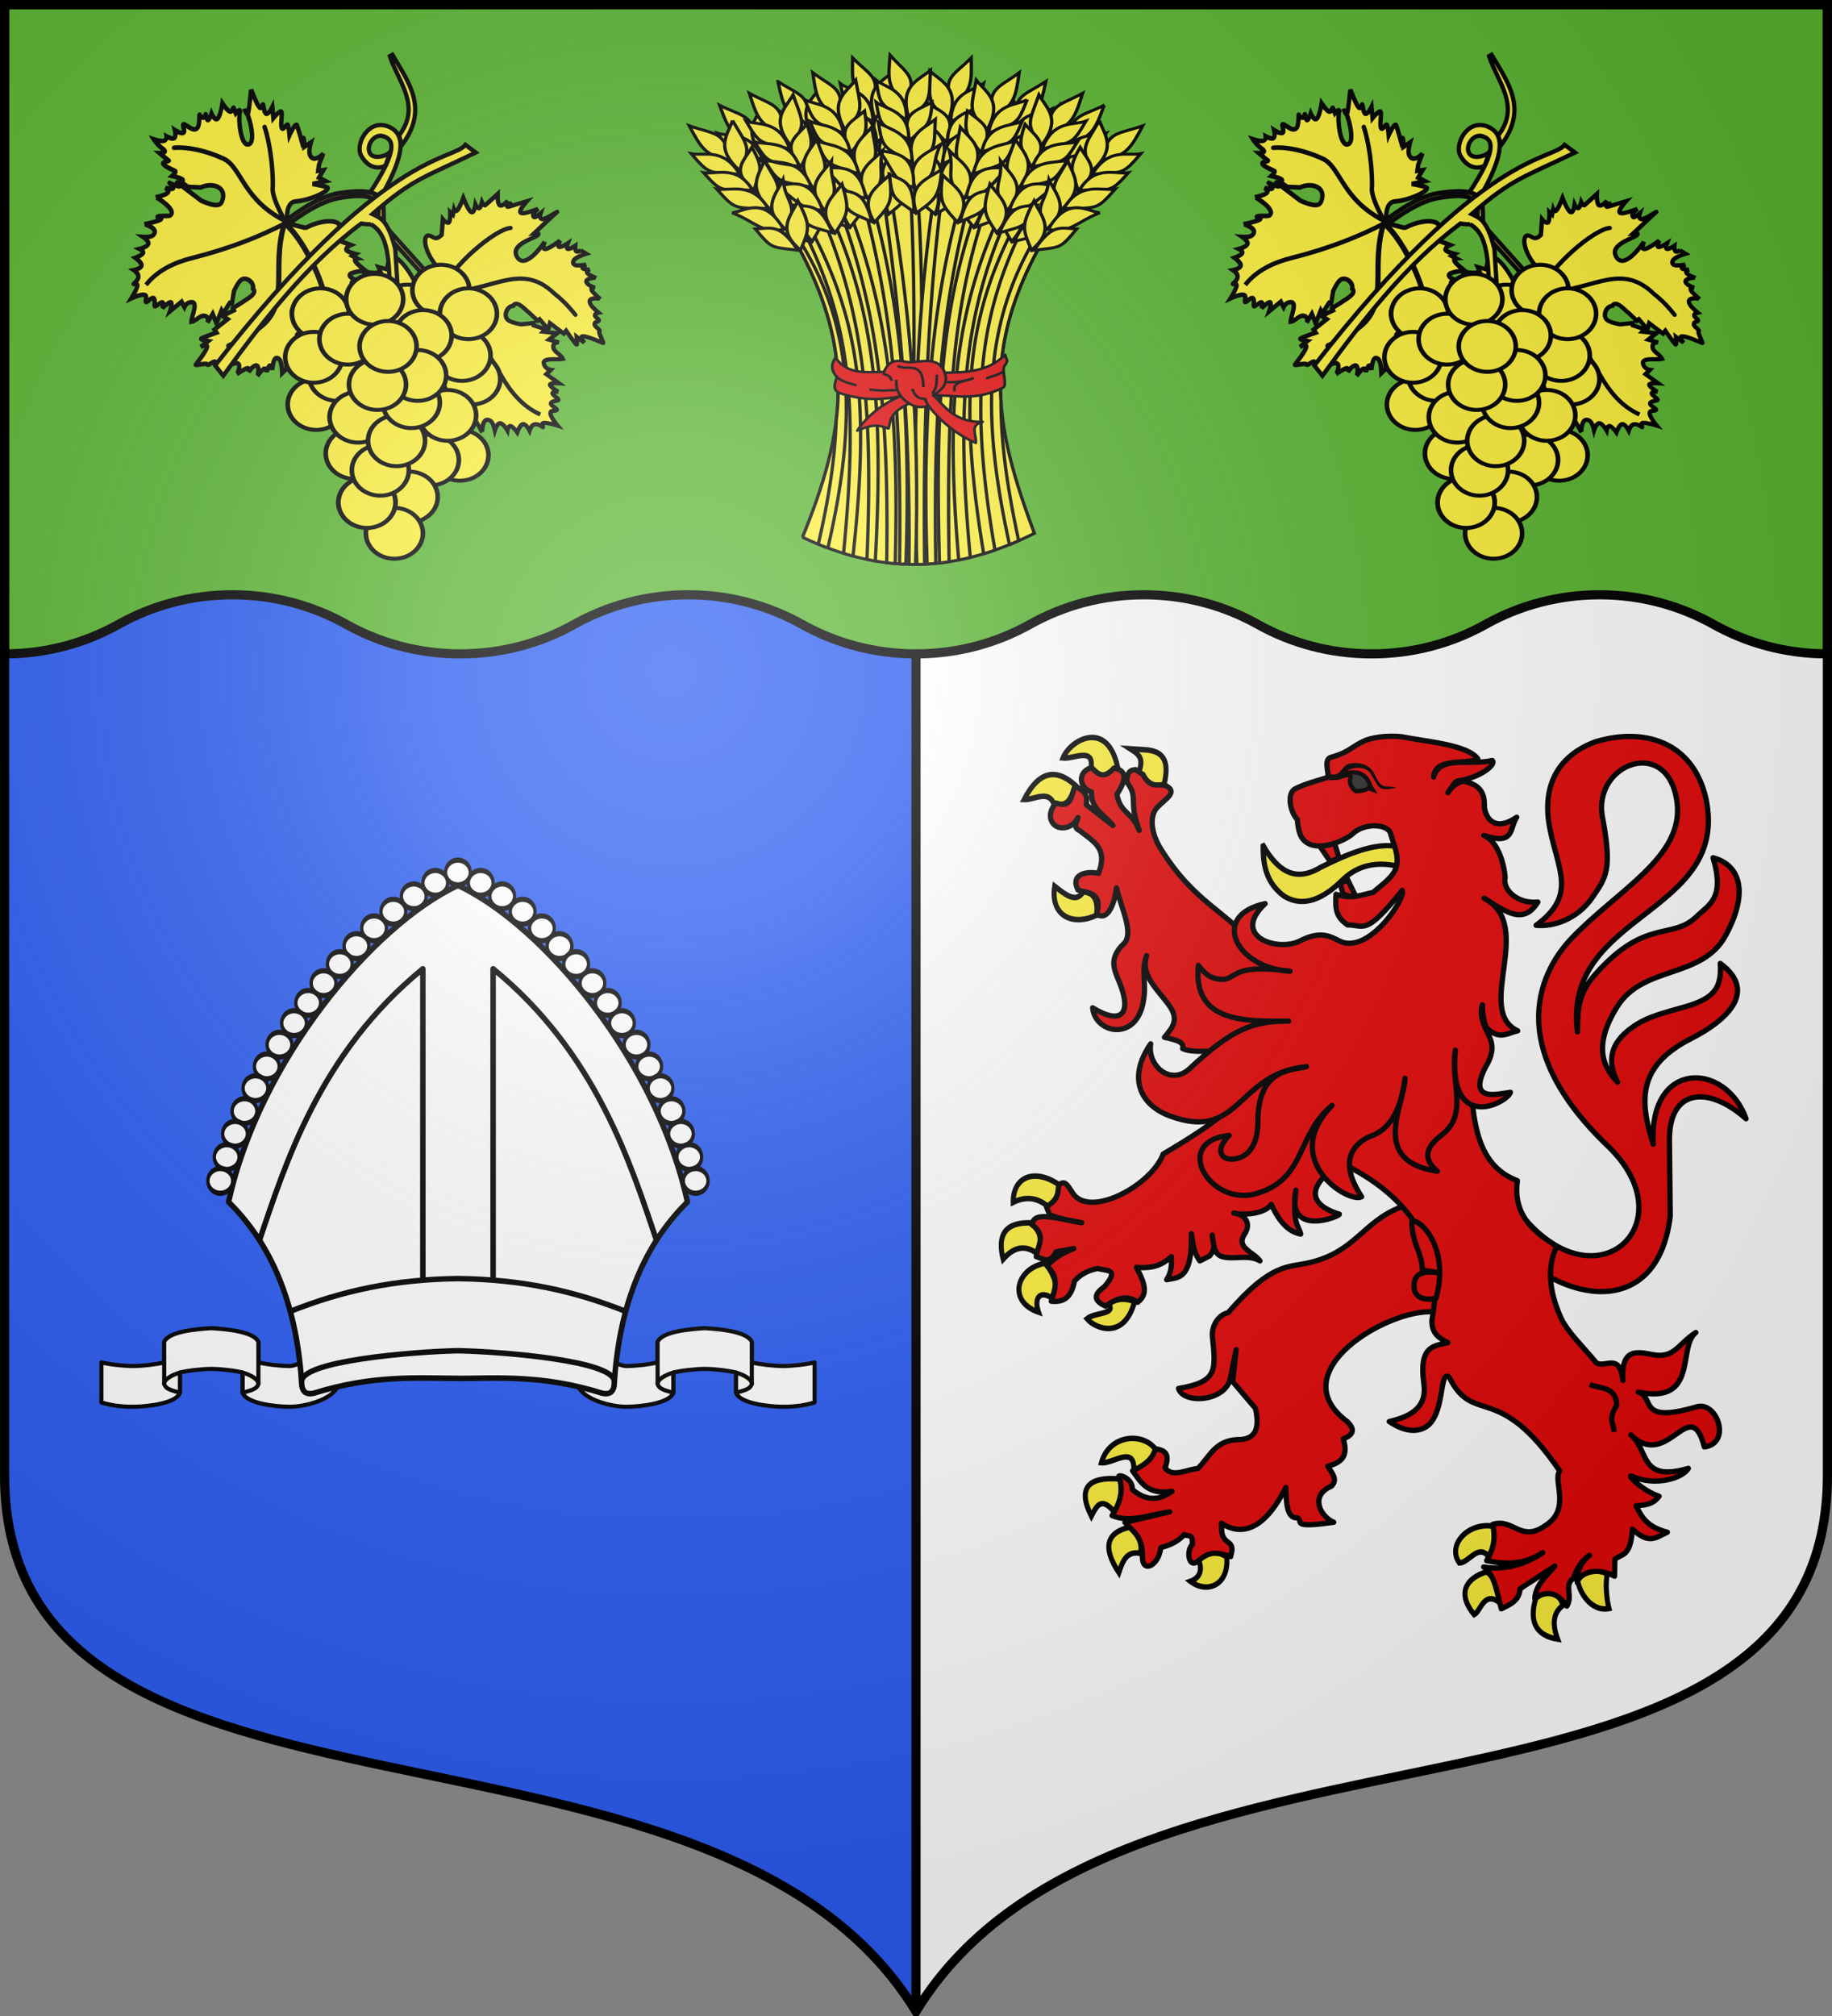
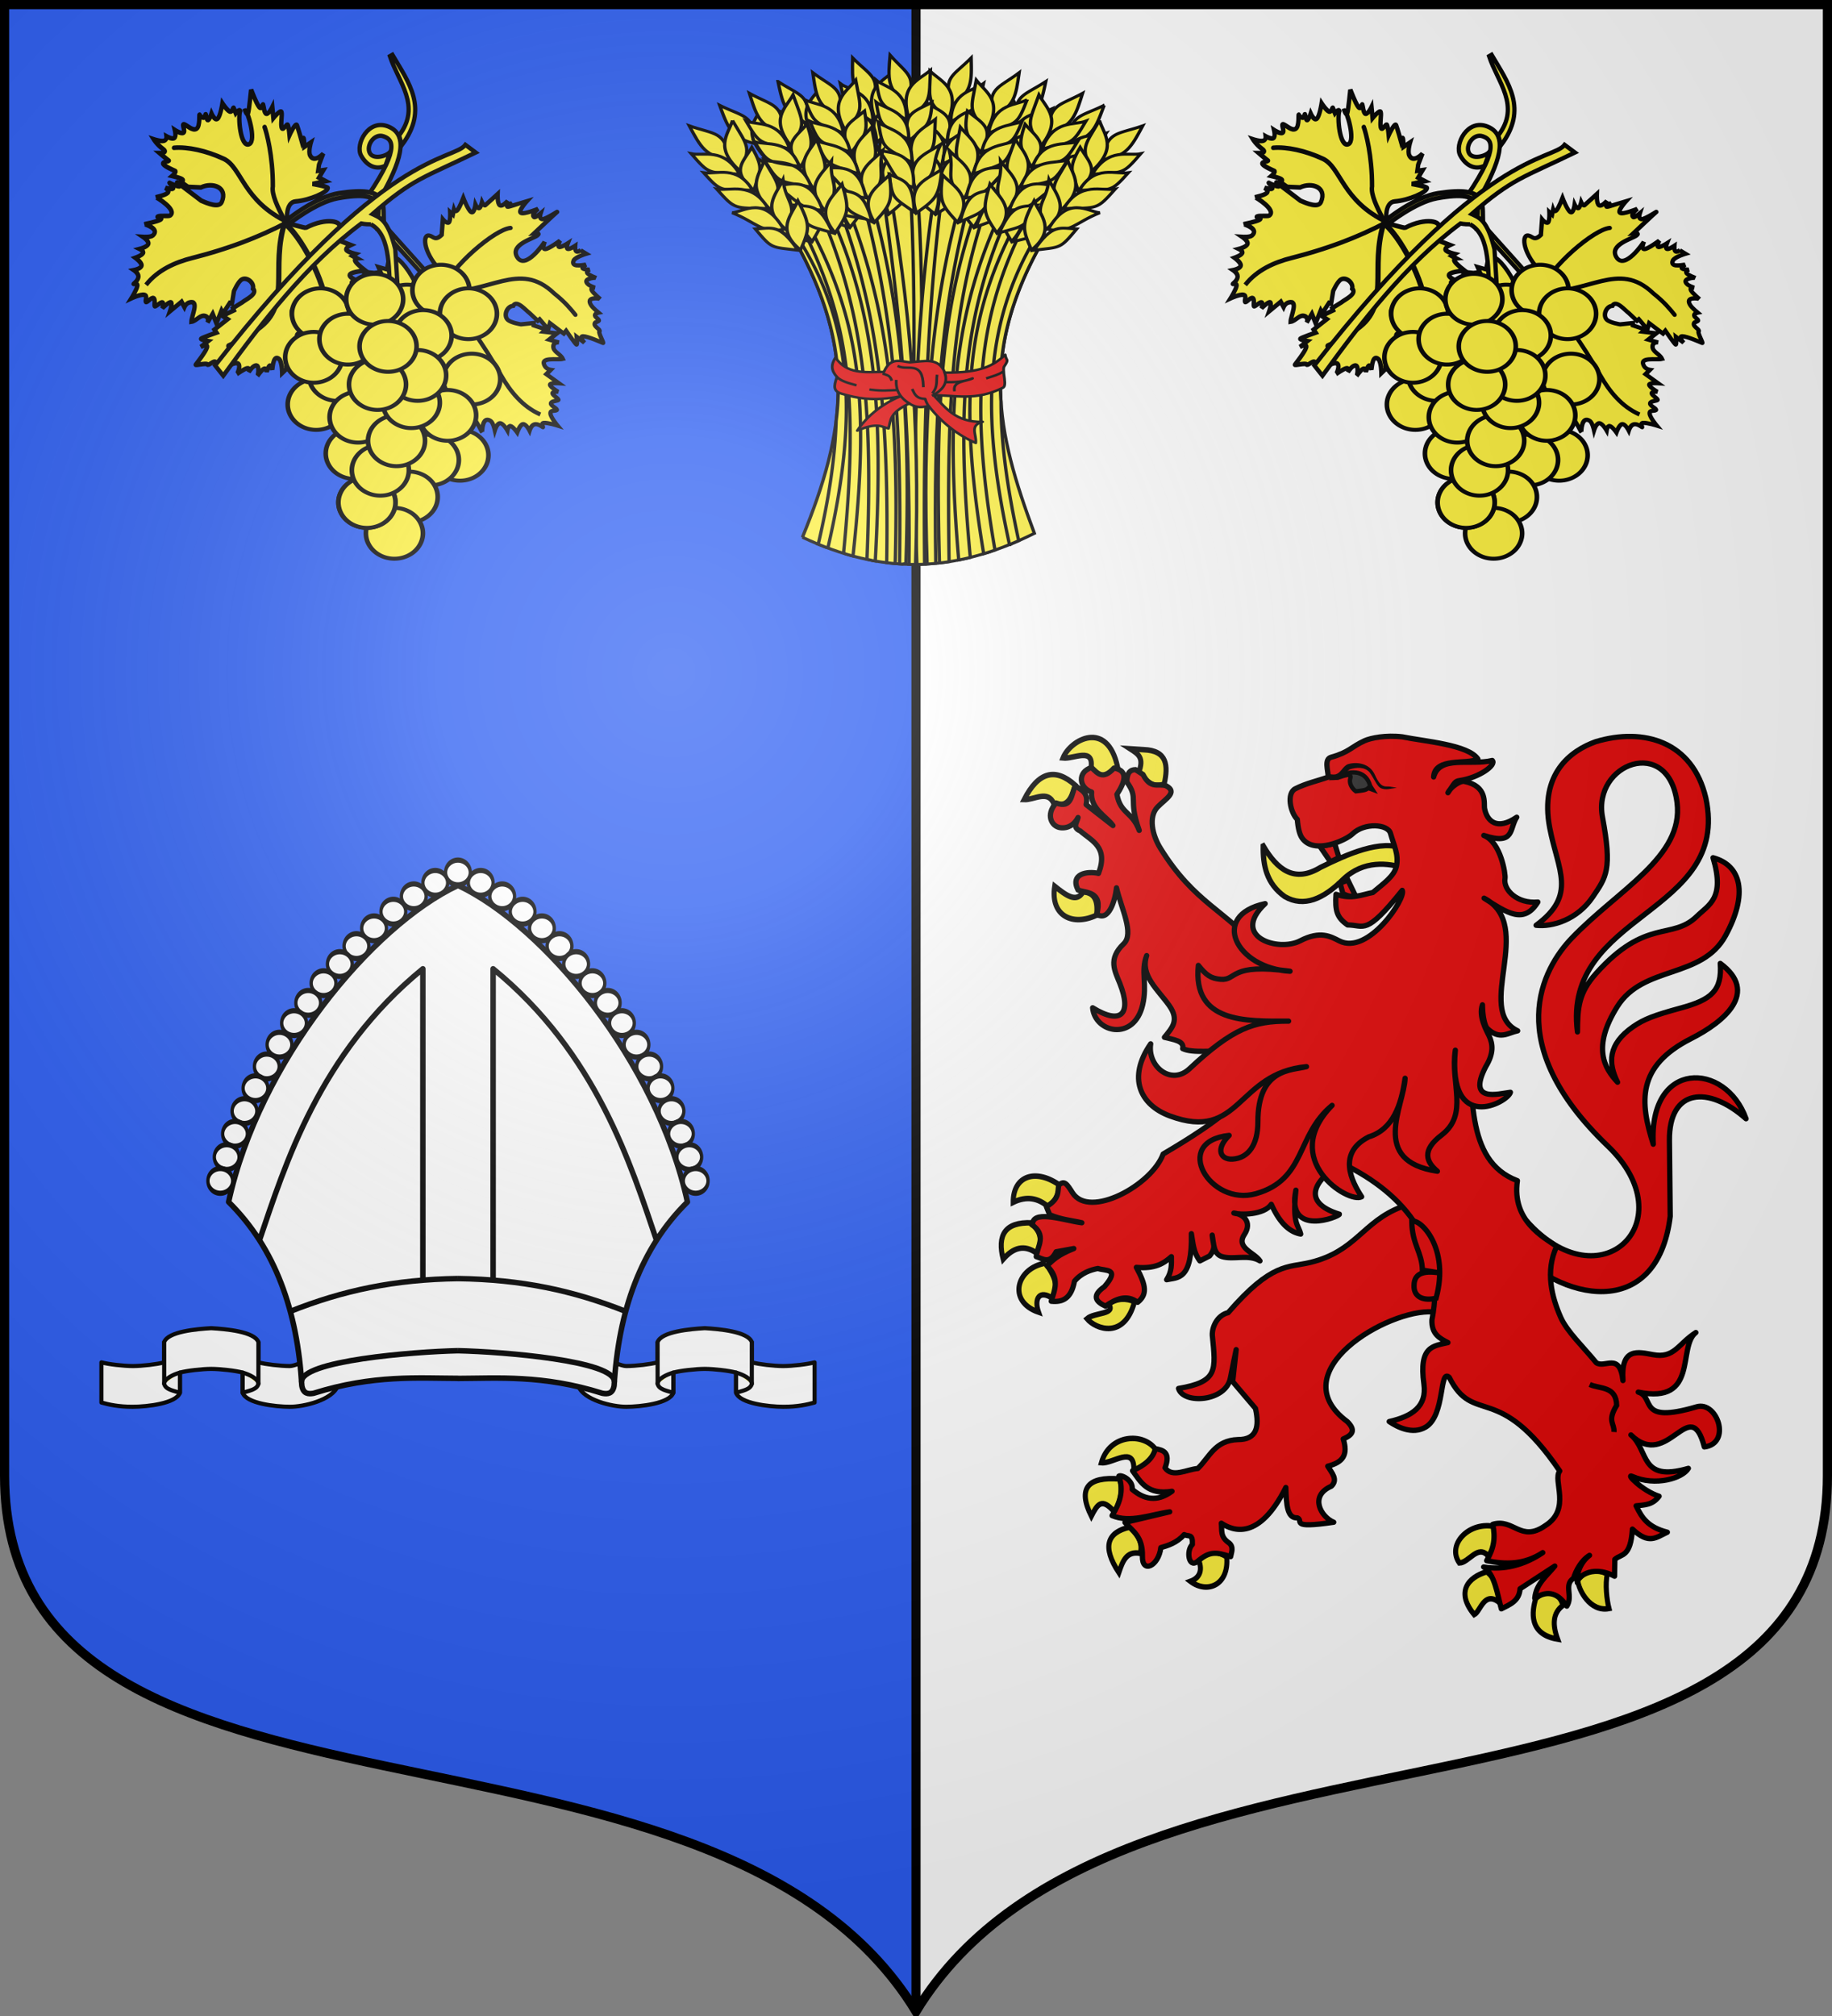
<svg xmlns="http://www.w3.org/2000/svg" xmlns:xlink="http://www.w3.org/1999/xlink" width="600" height="660" version="1.0">
  <rect width="100%" height="100%" fill="#808080" stroke="none" />
  <defs>
    <g id="b">
      <path id="a" d="M0 0v1h.5z" transform="rotate(18 3.157 -.5)" />
      <use xlink:href="#a" width="810" height="540" transform="scale(-1 1)" />
    </g>
    <g id="c">
      <use xlink:href="#b" width="810" height="540" transform="rotate(72)" />
      <use xlink:href="#b" width="810" height="540" transform="rotate(144)" />
    </g>
    <g id="e">
      <path id="d" d="M0 0v1h.5z" transform="rotate(18 3.157 -.5)" />
      <use xlink:href="#d" width="810" height="540" transform="scale(-1 1)" />
    </g>
    <g id="f">
      <use xlink:href="#e" width="810" height="540" transform="rotate(72)" />
      <use xlink:href="#e" width="810" height="540" transform="rotate(144)" />
    </g>
    <path id="h" d="M-298.5-298.5V183c0 129.055 231.64 65.948 298.5 175.5C66.86 248.948 298.5 312.055 298.5 183v-481.5z" />
    <path id="g" d="M2.922 27.673c0-5.952 2.317-9.844 5.579-11.013 1.448-.519 3.307-.273 5.018 1.447 2.119 2.129 2.736 7.993-3.483 9.121.658-.956.619-3.081-.714-3.787-.99-.524-2.113-.253-2.676.123-.824.552-1.729 2.106-1.679 4.108z" />
    <radialGradient id="B" cx="-80" cy="-80" r="405" gradientUnits="userSpaceOnUse">
      <stop offset="0" style="stop-color:#fff;stop-opacity:.31" />
      <stop offset=".19" style="stop-color:#fff;stop-opacity:.25" />
      <stop offset=".6" style="stop-color:#6b6b6b;stop-opacity:.125" />
      <stop offset="1" style="stop-color:#000;stop-opacity:.125" />
    </radialGradient>
  </defs>
  <g transform="translate(0 -392.362)">
    <use xlink:href="#h" width="744.094" height="1052.362" style="fill:#fff" transform="translate(300 692.362)" />
    <path d="M1.5 393.862v481.5c0 129.055 231.64 65.948 298.5 175.5v-657z" style="fill:#2b5df2" />
    <path d="M300 658.5V1.5" style="opacity:1;fill:none;fill-opacity:1;fill-rule:nonzero;stroke:#000;stroke-width:3;stroke-linecap:butt;stroke-linejoin:round;stroke-miterlimit:4;stroke-dasharray:none;stroke-opacity:1" transform="translate(0 392.362)" />
-     <path d="M1.5 393.862v212.563c13.607 0 26.324-3.511 37.313-9.657 10.984-6.143 23.71-9.687 37.312-9.687 13.607 0 26.324 3.542 37.313 9.687 10.984 6.144 23.71 9.657 37.312 9.657 13.607 0 26.324-3.511 37.313-9.657 10.984-6.143 23.71-9.687 37.312-9.687 13.607 0 26.324 3.542 37.313 9.687 10.984 6.144 23.71 9.657 37.312 9.657 13.607 0 26.324-3.511 37.313-9.657 10.984-6.143 23.71-9.687 37.312-9.687 13.607 0 26.324 3.542 37.313 9.687 10.984 6.144 23.71 9.657 37.312 9.657 13.607 0 26.324-3.511 37.313-9.657 10.984-6.143 23.71-9.687 37.312-9.687 13.607 0 26.324 3.542 37.313 9.687 10.984 6.144 23.71 9.657 37.312 9.657V393.862z" style="fill:#5ab532;fill-opacity:1;stroke:#000;stroke-width:3;stroke-miterlimit:4;stroke-dasharray:none;stroke-opacity:1" />
  </g>
  <g id="i">
    <path d="M112.192 486.01c-17.892-14.776-32.96-23.36-40.156-11.8-6.657 10.694 6.845 20.84 13.812 18.526 5.83-1.937 10.112-6.547 8.327-12.926l-8.33-4.755c2.866 1.194 4.194 10.903-.448 12.42-4.803 1.571-10.975-4.627-8.318-9.43 2.325-4.203 6.993-9.691 31.903 14.26l3.21-6.294z" style="fill:#fcef3c;fill-opacity:1;stroke:#000;stroke-width:2.5;stroke-miterlimit:4;stroke-dasharray:none;stroke-opacity:1" transform="rotate(80 218.265 205.818)scale(.563)" />
    <path d="M84.072 468.354c-18.073-19.422-35.364-10.219-52.728-3.73l.573 1.575c15.69-2.223 31.662-13.172 46.284 2.723z" style="fill:#fcef3c;fill-opacity:1;stroke:#000;stroke-width:2.5;stroke-miterlimit:4;stroke-dasharray:none;stroke-opacity:1" transform="rotate(80 218.265 205.818)scale(.563)" />
    <g style="stroke:#000;stroke-width:2.281;stroke-miterlimit:4;stroke-dasharray:none;stroke-opacity:1">
      <path d="m821.35 472.914-1.106-43.995s-4.95 5.947-4.937 6.28c.414 10.392-4.74 16.859-6.634 13.773-.93-1.191-.184-3.244-4.278-2.811l-4.975 4.992s.046-2.8-1.106-2.68c-1.152.117-3.502 3.153-3.502 3.153l-.184-1.577-1.843 1.42s.553-1.46-1.105-1.105c-1.659.355-5.529 2.523-5.529 2.523s2.027-5.558 1.474-6.938-3.685 1.42-3.685 1.42.552-1.972-.185-2.208-2.764 1.261-2.764 1.261.553-1.892-.184-1.892-7.556.473-7.556.473 2.949-3.154 2.58-4.415-4.054-.631-4.054-.631 1.889-.946 1.658-1.42c-.23-.472-2.58-.472-2.58-.472s6.082.946.369-1.104-6.082-2.208-6.082-2.208 6.082-.946 5.713-2.365-7.187-3.311-7.187-3.311 4.285.078 3.87-1.735c-.126-.554-3.317-.473-3.317-.473s2.442-1.537.921-2.523c-1.52-.986-8.108-1.42-7.002-1.42 1.105 0 14.005-1.103 14.005-1.103s-2.587-1.556-.368-1.577c2.37-.022 12.12 4.273 13.263-1.892 1.279-6.9-13.49-2.51-14-2.208 0 0 3.409-1.734 2.027-2.68s-7.556-1.104-7.556-1.104 2.672-1.144 2.211-1.893c-.46-.749-4.054-1.103-4.054-1.103s2.12-1.183 1.659-1.893-3.502-.946-3.502-.946 1.475-1.458 1.29-2.207c-.184-.75-2.027-.789-2.027-.789h.184l-.921-2.68s4.391 1.745 6.234 1.115c3.16-1.517-1.026-3.618-2.917-4.742 0 0 2.396.315 2.212-.473-.185-.789-2.028-2.208-2.028-2.208s1.797.513 1.843-.63-1.658-3.943-1.658-3.943c.23.492 5.47 3.82 4.607-.315-.162-.776-1.29-2.68-1.29-2.68s1.474 1.34 1.843 0c.368-1.341-.369-5.362-.369-5.362.064.437 4.38 5.148 4.976.315.174-1.414-.369-4.415-.369-4.415s1.429.71 2.027 0c.6-.71-.552-2.838.369-2.838s1.705.788 2.396-.158-.553-3.47.368-3.627c.922-.158 1.843-5.519 2.212-4.888.368.63 3.225 6.307 4.791 7.569s1.474-2.523 1.474-2.523l.922 4.1s2.211-3.154 2.396-2.523c.184.63-.553 7.41-.553 7.41l1.658-.314 1.659 7.253 2.396-1.577v5.677h1.105l.553 4.888c.505 1.757.298 8.14 3.502 6.803 2.211 1.582 6.157-.618 5.973-3.165-.137-1.895-3.21-5.215-3.21-5.215l-4.79-2.996.737-.788-2.949-4.573 1.474-.158-4.238-4.257h4.607l-2.58-3.627s1.498 1.643 2.948.315c1.982-1.813-.184-4.533.553-6.938 2.396 1.03 7.372 7.208 8.293 2.365.297-1.56-.921-2.838-.921-2.838l2.764-.315-1.659-6.465s2.81 2.562 3.502 1.892c.69-.67-.737-4.573-.737-4.573s1.797 1.656 2.395.946c.6-.71-.737-3.785 0-3.785.738 0 2.627 1.538 3.502.789.875-.75-.922-3.785 0-3.785.921 0 2.073 1.853 3.133.474s1.105-5.993 1.105-5.993 2.488 3.706 3.87 4.573 1.475-1.734 1.659-1.103c.184.63.645 2.562 2.027 3.153s3.502-.788 3.502-.788-.83 3.272.368 3.942 4.423-1.262 4.423-1.262-.322 3.115.369 3.943c.69.828 2.395-.631 2.395-.631s-.69 3.548.369 4.415c1.06.867 3.87-.946 3.87-.946s-1.644 3.037-1.29 4.258c1.244 4.29 6.266-1.466 6.266-1.577 0 0-1.429 5.676-1.29 7.411.138 1.735 1.889-1.656 1.842-.473s-2.139 4.56-2.027 5.204c.737 4.22 10.32-2.667 10.32-2.839 0 0-1.06 4.297-.553 5.677s2.58-.158 2.58-.158-2.119 2.484-1.842 3.154c.276.67 3.685-.946 2.948-.473s-2.902 2.602-3.317 3.47c-.415.866 3.501-.947 1.659 0l-11.795 6.78c-2.483 2.295-6.585 6.232-4.607 8.368 4.849 5.235 10.132-.533 10.11-6.307l2.79-5.373 3.317-2.05s-.138 1.617.922.946c1.06-.67 3.317-3.626 3.317-3.626s.737 2.68 1.474 2.05 3.778-3.548 5.16-3.785-.368 3.311.369 2.838 4.791-2.523 4.791-2.523-1.843 3.785 1.106 2.05c2.948-1.734 5.713-2.207 5.713-2.207s-2.258 2.483-2.58 3.942 1.29 1.892 1.29 1.892-2.442 1.853-2.212 2.996 3.133 1.577 3.133 1.577-2.902 1.932-2.764 3.154 4.423.63 3.317 1.734-4.469 2.405-4.239 4.416c.23 2.01 5.898 3.626 5.16 3.626s-1.75.592-2.027 1.262c-.276.67 1.659 1.42.922 1.42s-2.58-.632-2.765 0c-.184.63 2.028 2.522 2.028 2.522s-3.824.158-3.318 1.735c.507 1.576 5.345 4.573 5.345 4.573s-3.778.749-4.792 1.734c-1.013.986 1.475 2.208.737 2.208h-2.58s1.29 2.365 0 2.207c-1.796-1.925-15.23-6.109-15.342-1.718-.096 3.7 14.605 4.961 14.605 3.926 0 0-2.764-.158-1.658.788s9.03 5.204 9.03 5.204-6.542-.158-8.662.473c-2.119.63.922 2.05.185 2.05s-3.732-1.025-4.423-.158c-.691.868 1.658 3.627 1.658 3.627l-4.791-1.419s2.211 4.415.921 4.415-4.975-2.641-6.634-2.523 1.29 2.996 0 2.996-4.423-.946-4.423-.946 4.239 4.73 2.58 4.73-7.371-.63-7.371-.63 1.474 1.261.737 1.261-3.686-1.103-3.686-1.103l.553 3.469s-3.166-2.663-5.16-2.523c-4.198.295-1.843 5.834-1.843 5.834l-3.686-3.627-2.395-1.419-.737 2.366-2.212-3.154-2.764 2.207 1.437-5.953s-4.04 6.011-4.696 5.683c-1.688-.845-1.435-9.678.863-15.814 1.62-4.321-5.897-6.622-5.897-6.622l1.29 44.783z" style="fill:#fcef3c;fill-opacity:1;fill-rule:evenodd;stroke:#000;stroke-width:1.901;stroke-linecap:butt;stroke-linejoin:miter;stroke-miterlimit:4;stroke-dasharray:none;stroke-opacity:1;display:inline" transform="matrix(-.57 .45 -.491 -.574 822.231 -29.001)" />
      <g style="fill:none;stroke:#000;stroke-width:2.281;stroke-linecap:round;stroke-miterlimit:4;stroke-dasharray:none;stroke-opacity:1">
        <path d="m823.5 359-.25-.5c3.823 7.39 3.537 16.009 2 23.75-3.095 15.594-4.637 30.587-4 46.25 17.365-15.279 31.48-10.058 38.5-16.25 6.708-5.916 12.04-13.09 14.25-19" style="fill:#000;fill-opacity:0;fill-rule:evenodd;stroke:#000;stroke-width:1.901;stroke-linecap:round;stroke-linejoin:miter;stroke-miterlimit:4;stroke-dasharray:none;stroke-opacity:1" transform="matrix(-.57 .45 -.491 -.574 822.231 -29.001)" />
        <path d="M822.25 427.75C805.49 412.69 785.198 417.046 783 396c-1.205-6.077-1.095-9.522-1-13M821 427.25c-11.489 5.633-36.334 6.472-42.25 2.75" style="fill:none;fill-opacity:.75;fill-rule:evenodd;stroke:#000;stroke-width:1.901;stroke-linecap:round;stroke-linejoin:miter;stroke-miterlimit:4;stroke-dasharray:none;stroke-opacity:1" transform="matrix(-.57 .45 -.491 -.574 822.231 -29.001)" />
        <path d="M822.5 427.5c6.914-.748 13.286-1.135 16.25.75 12.541 5.21 23.661 6.477 26 6.5" style="fill:none;fill-opacity:.75;fill-rule:evenodd;stroke:#000;stroke-width:2.281;stroke-linecap:round;stroke-linejoin:miter;stroke-miterlimit:4;stroke-dasharray:none;stroke-opacity:1" transform="matrix(-.57 .45 -.491 -.574 822.231 -29.001)" />
      </g>
    </g>
    <g style="stroke:#000;stroke-width:2.451;stroke-miterlimit:4;stroke-dasharray:none;stroke-opacity:1">
      <path d="M801.818 465.433c6.528 2.545 13.172 11.346 19.371-11.903 2.578-9.668-.945-24.611-.945-24.611s-4.95 5.947-4.937 6.28c.414 10.392-4.74 16.859-6.634 13.773-.93-1.191-.184-3.244-4.278-2.811l-4.975 4.992s.046-2.8-1.106-2.68c-1.152.117-3.502 3.153-3.502 3.153l-.184-1.577-1.843 1.42s.553-1.46-1.105-1.105c-1.659.355-5.529 2.523-5.529 2.523s2.027-5.558 1.474-6.938-3.685 1.42-3.685 1.42.552-1.972-.185-2.208-2.764 1.261-2.764 1.261.553-1.892-.184-1.892-7.556.473-7.556.473 2.949-3.154 2.58-4.415-4.054-.631-4.054-.631 1.889-.946 1.658-1.42c-.23-.472-2.58-.472-2.58-.472s6.082.946.369-1.104-6.082-2.208-6.082-2.208 6.082-.946 5.713-2.365-7.187-3.311-7.187-3.311 4.285.078 3.87-1.735c-.126-.554-3.317-.473-3.317-.473s2.442-1.537.921-2.523c-1.52-.986-8.108-1.42-7.002-1.42 1.105 0 14.005-1.103 14.005-1.103s-2.587-1.556-.368-1.577c2.37-.022 12.12 4.273 13.263-1.892 1.279-6.9-13.49-2.51-14-2.208 0 0 3.409-1.734 2.027-2.68s-7.556-1.104-7.556-1.104 2.672-1.144 2.211-1.893c-.46-.749-4.054-1.103-4.054-1.103s2.12-1.183 1.659-1.893-3.502-.946-3.502-.946 1.475-1.458 1.29-2.207c-.184-.75-2.027-.789-2.027-.789h.184l-.921-2.68s4.391 1.745 6.234 1.115c3.16-1.517-1.026-3.618-2.917-4.742 0 0 2.396.315 2.212-.473-.185-.789-2.028-2.208-2.028-2.208s1.797.513 1.843-.63-1.658-3.943-1.658-3.943c.23.492 5.47 3.82 4.607-.315-.162-.776-1.29-2.68-1.29-2.68s1.474 1.34 1.843 0c.368-1.341-.369-5.362-.369-5.362.064.437 4.38 5.148 4.976.315.174-1.414-.369-4.415-.369-4.415s1.429.71 2.027 0c.6-.71-.552-2.838.369-2.838s1.705.788 2.396-.158-.553-3.47.368-3.627c.922-.158 1.843-5.519 2.212-4.888.368.63 3.225 6.307 4.791 7.569s1.474-2.523 1.474-2.523l.922 4.1s2.211-3.154 2.396-2.523c.184.63-.553 7.41-.553 7.41l1.658-.314 1.659 7.253 2.396-1.577v5.677h1.105l.553 4.888c.505 1.757.298 8.14 3.502 6.803 2.211 1.582 6.157-.618 5.973-3.165-.137-1.895-3.21-5.215-3.21-5.215l-4.79-2.996.737-.788-2.949-4.573 1.474-.158-4.238-4.257h4.607l-2.58-3.627s1.498 1.643 2.948.315c1.982-1.813-.184-4.533.553-6.938 2.396 1.03 7.372 7.208 8.293 2.365.297-1.56-.921-2.838-.921-2.838l2.764-.315-1.659-6.465s2.81 2.562 3.502 1.892c.69-.67-.737-4.573-.737-4.573s1.797 1.656 2.395.946c.6-.71-.737-3.785 0-3.785.738 0 2.627 1.538 3.502.789.875-.75-.922-3.785 0-3.785.921 0 2.073 1.853 3.133.474s1.105-5.993 1.105-5.993 2.488 3.706 3.87 4.573 1.475-1.734 1.659-1.103c.184.63.645 2.562 2.027 3.153s3.502-.788 3.502-.788-.83 3.272.368 3.942 4.423-1.262 4.423-1.262-.322 3.115.369 3.943c.69.828 2.395-.631 2.395-.631s-.69 3.548.369 4.415c1.06.867 3.87-.946 3.87-.946s-1.644 3.037-1.29 4.258c1.244 4.29 6.266-1.466 6.266-1.577 0 0-1.429 5.676-1.29 7.411.138 1.735 1.889-1.656 1.842-.473s-2.139 4.56-2.027 5.204c.737 4.22 10.32-2.667 10.32-2.839 0 0-1.06 4.297-.553 5.677s2.58-.158 2.58-.158-2.119 2.484-1.842 3.154c.276.67 3.685-.946 2.948-.473s-2.902 2.602-3.317 3.47c-.415.866 3.501-.947 1.659 0l-11.795 6.78c-2.483 2.295-6.585 6.232-4.607 8.368 4.849 5.235 10.132-.533 10.11-6.307l2.79-5.373 3.317-2.05s-.138 1.617.922.946c1.06-.67 3.317-3.626 3.317-3.626s.737 2.68 1.474 2.05 3.778-3.548 5.16-3.785-.368 3.311.369 2.838 4.791-2.523 4.791-2.523-1.843 3.785 1.106 2.05c2.948-1.734 5.713-2.207 5.713-2.207s-2.258 2.483-2.58 3.942 1.29 1.892 1.29 1.892-2.442 1.853-2.212 2.996 3.133 1.577 3.133 1.577-2.902 1.932-2.764 3.154 4.423.63 3.317 1.734-4.469 2.405-4.239 4.416c.23 2.01 5.898 3.626 5.16 3.626s-1.75.592-2.027 1.262c-.276.67 1.659 1.42.922 1.42s-2.58-.632-2.765 0c-.184.63 2.028 2.522 2.028 2.522s-3.824.158-3.318 1.735c.507 1.576 5.345 4.573 5.345 4.573s-3.778.749-4.792 1.734c-1.013.986 1.475 2.208.737 2.208h-2.58s1.29 2.365 0 2.207c-1.796-1.925-15.23-6.109-15.342-1.718-.096 3.7 14.605 4.961 14.605 3.926 0 0-2.764-.158-1.658.788s9.03 5.204 9.03 5.204-6.542-.158-8.662.473c-2.119.63.922 2.05.185 2.05s-3.732-1.025-4.423-.158c-.691.868 1.658 3.627 1.658 3.627l-4.791-1.419s2.211 4.415.921 4.415-4.975-2.641-6.634-2.523 1.29 2.996 0 2.996-4.423-.946-4.423-.946 4.239 4.73 2.58 4.73-7.371-.63-7.371-.63 1.474 1.261.737 1.261-3.686-1.103-3.686-1.103l.553 3.469s-3.166-2.663-5.16-2.523c-4.198.295-1.843 5.834-1.843 5.834l-3.686-3.627-2.395-1.419-.737 2.366-2.212-3.154-2.764 2.207 1.437-5.953s-4.04 6.011-4.696 5.683c-1.688-.845-1.435-9.678.863-15.814 1.62-4.321-5.897-6.622-5.897-6.622s3.91 15.647.755 26.222c-6.669 22.35-12.833 16.827-20.412 14.109z" style="fill:#fcef3c;fill-opacity:1;fill-rule:evenodd;stroke:#000;stroke-width:2.042;stroke-linecap:butt;stroke-linejoin:miter;stroke-miterlimit:4;stroke-dasharray:none;stroke-opacity:1;display:inline" transform="matrix(-.268 -.67 .655 -.313 33.642 757.048)" />
      <g style="fill:none;stroke:#000;stroke-width:2.451;stroke-linecap:round;stroke-miterlimit:4;stroke-dasharray:none;stroke-opacity:1">
        <path d="m823.5 359-.25-.5c3.823 7.39 3.537 16.009 2 23.75-3.095 15.594-4.637 30.587-4 46.25 17.365-15.279 31.48-10.058 38.5-16.25 6.708-5.916 12.04-13.09 14.25-19" style="fill:none;fill-opacity:.75;fill-rule:evenodd;stroke:#000;stroke-width:2.042;stroke-linecap:round;stroke-linejoin:miter;stroke-miterlimit:4;stroke-dasharray:none;stroke-opacity:1" transform="matrix(-.268 -.67 .655 -.313 33.642 757.048)" />
        <path d="M822.25 427.75C805.49 412.69 785.198 417.046 783 396c-1.205-6.077-1.095-9.522-1-13M821 427.25c-11.489 5.633-36.334 6.472-42.25 2.75" style="fill:none;fill-opacity:.75;fill-rule:evenodd;stroke:#000;stroke-width:2.451;stroke-linecap:round;stroke-linejoin:miter;stroke-miterlimit:4;stroke-dasharray:none;stroke-opacity:1" transform="matrix(-.268 -.67 .655 -.313 33.642 757.048)" />
        <path d="M822.5 427.5c6.914-.748 13.286-1.135 16.25.75 12.541 5.21 23.661 6.477 26 6.5" style="fill:none;fill-opacity:.75;fill-rule:evenodd;stroke:#000;stroke-width:2.042;stroke-linecap:round;stroke-linejoin:miter;stroke-miterlimit:4;stroke-dasharray:none;stroke-opacity:1" transform="matrix(-.268 -.67 .655 -.313 33.642 757.048)" />
      </g>
    </g>
    <path d="M477.827 533.657c-3.436 0-5.583-.497-5.583-.497-31.893 23.768-57.398 56.938-80.308 88.508l-4.724-5.967C484.98 490.279 525.82 496.69 532.797 487.415l6.012 4.475c-30.118 14.618-36.475 15.086-60.123 35.8 4.294 2.057 9.018 2.976 13.313 20.387l1.717 27.845h-4.294c-1.672-13.313.801-35.706-11.595-42.265z" style="fill:#fcef3c;fill-opacity:1;fill-rule:evenodd;stroke:#000;stroke-width:2.5;stroke-linecap:butt;stroke-linejoin:miter;stroke-miterlimit:4;stroke-dasharray:none;stroke-opacity:1" transform="translate(-147.54 -226.998)scale(.563)" />
    <path d="M783.942 599.635a19.092 19.799 0 1 1 .031.01" style="fill:#fcef3c;fill-opacity:1;fill-rule:evenodd;stroke:#000;stroke-width:3.105;stroke-linecap:round;stroke-linejoin:round;stroke-miterlimit:4;stroke-dasharray:none;stroke-dashoffset:0;stroke-opacity:1" transform="matrix(.489 0 0 .42 -231.626 -119.805)" />
-     <path d="M783.942 599.635a19.092 19.799 0 1 1 .031.01" style="fill:#fcef3c;fill-opacity:1;fill-rule:evenodd;stroke:#000;stroke-width:3.105;stroke-linecap:round;stroke-linejoin:round;stroke-miterlimit:4;stroke-dasharray:none;stroke-dashoffset:0;stroke-opacity:1" transform="matrix(.489 0 0 .42 -234.8 -127.528)" />
    <path d="M783.942 599.635a19.092 19.799 0 1 1 .031.01" style="fill:#fcef3c;fill-opacity:1;fill-rule:evenodd;stroke:#000;stroke-width:3.105;stroke-linecap:round;stroke-linejoin:round;stroke-miterlimit:4;stroke-dasharray:none;stroke-dashoffset:0;stroke-opacity:1" transform="matrix(.489 0 0 .42 -252.8 -142.38)" />
    <path d="M783.942 599.635a19.092 19.799 0 1 1 .031.01" style="fill:#fcef3c;fill-opacity:1;fill-rule:evenodd;stroke:#000;stroke-width:3.105;stroke-linecap:round;stroke-linejoin:round;stroke-miterlimit:4;stroke-dasharray:none;stroke-dashoffset:0;stroke-opacity:1" transform="matrix(.489 0 0 .42 -281.183 -141.191)" />
    <path d="M783.942 599.635a19.092 19.799 0 1 1 .031.01" style="fill:#fcef3c;fill-opacity:1;fill-rule:evenodd;stroke:#000;stroke-width:3.105;stroke-linecap:round;stroke-linejoin:round;stroke-miterlimit:4;stroke-dasharray:none;stroke-dashoffset:0;stroke-opacity:1" transform="matrix(.489 0 0 .42 -241.724 -148.914)" />
    <path d="M783.942 599.635a19.092 19.799 0 1 1 .031.01" style="fill:#fcef3c;fill-opacity:1;fill-rule:evenodd;stroke:#000;stroke-width:3.105;stroke-linecap:round;stroke-linejoin:round;stroke-miterlimit:4;stroke-dasharray:none;stroke-dashoffset:0;stroke-opacity:1" transform="matrix(.489 0 0 .42 -232.724 -141.191)" />
    <path d="M783.942 599.635a19.092 19.799 0 1 1 .031.01" style="fill:#fcef3c;fill-opacity:1;fill-rule:evenodd;stroke:#000;stroke-width:3.105;stroke-linecap:round;stroke-linejoin:round;stroke-miterlimit:4;stroke-dasharray:none;stroke-dashoffset:0;stroke-opacity:1" transform="matrix(.489 0 0 .42 -282.567 -111.488)" />
    <path d="M783.942 599.635a19.092 19.799 0 1 1 .031.01" style="fill:#fcef3c;fill-opacity:1;fill-rule:evenodd;stroke:#000;stroke-width:3.105;stroke-linecap:round;stroke-linejoin:round;stroke-miterlimit:4;stroke-dasharray:none;stroke-dashoffset:0;stroke-opacity:1" transform="matrix(.489 0 0 .42 -275.645 -120.993)" />
    <path d="M783.942 599.635a19.092 19.799 0 1 1 .031.01" style="fill:#fcef3c;fill-opacity:1;fill-rule:evenodd;stroke:#000;stroke-width:3.105;stroke-linecap:round;stroke-linejoin:round;stroke-miterlimit:4;stroke-dasharray:none;stroke-dashoffset:0;stroke-opacity:1" transform="matrix(.489 0 0 .42 -283.378 -126.934)" />
    <path d="M783.942 599.635a19.092 19.799 0 1 1 .031.01" style="fill:#fcef3c;fill-opacity:1;fill-rule:evenodd;stroke:#000;stroke-width:3.105;stroke-linecap:round;stroke-linejoin:round;stroke-miterlimit:4;stroke-dasharray:none;stroke-dashoffset:0;stroke-opacity:1" transform="matrix(.489 0 0 .42 -247.548 -134.063)" />
    <path d="M783.942 599.635a19.092 19.799 0 1 1 .031.01" style="fill:#fcef3c;fill-opacity:1;fill-rule:evenodd;stroke:#000;stroke-width:3.105;stroke-linecap:round;stroke-linejoin:round;stroke-miterlimit:4;stroke-dasharray:none;stroke-dashoffset:0;stroke-opacity:1" transform="matrix(.489 0 0 .42 -272.183 -132.874)" />
    <path d="M783.942 599.635a19.092 19.799 0 1 1 .031.01" style="fill:#fcef3c;fill-opacity:1;fill-rule:evenodd;stroke:#000;stroke-width:3.105;stroke-linecap:round;stroke-linejoin:round;stroke-miterlimit:4;stroke-dasharray:none;stroke-dashoffset:0;stroke-opacity:1" transform="matrix(.489 0 0 .42 -263.421 -145.944)" />
    <path d="M783.942 599.635a19.092 19.799 0 1 1 .031.01" style="fill:#fcef3c;fill-opacity:1;fill-rule:evenodd;stroke:#000;stroke-width:3.105;stroke-linecap:round;stroke-linejoin:round;stroke-miterlimit:4;stroke-dasharray:none;stroke-dashoffset:0;stroke-opacity:1" transform="matrix(.489 0 0 .42 -235.493 -94.854)" />
    <path d="M783.942 599.635a19.092 19.799 0 1 1 .031.01" style="fill:#fcef3c;fill-opacity:1;fill-rule:evenodd;stroke:#000;stroke-width:3.105;stroke-linecap:round;stroke-linejoin:round;stroke-miterlimit:4;stroke-dasharray:none;stroke-dashoffset:0;stroke-opacity:1" transform="matrix(.489 0 0 .42 -245.185 -93.318)" />
    <path d="M783.942 599.635a19.092 19.799 0 1 1 .031.01" style="fill:#fcef3c;fill-opacity:1;fill-rule:evenodd;stroke:#000;stroke-width:3.105;stroke-linecap:round;stroke-linejoin:round;stroke-miterlimit:4;stroke-dasharray:none;stroke-dashoffset:0;stroke-opacity:1" transform="matrix(.489 0 0 .42 -239.528 -107.924)" />
    <path d="M783.942 599.635a19.092 19.799 0 1 1 .031.01" style="fill:#fcef3c;fill-opacity:1;fill-rule:evenodd;stroke:#000;stroke-width:3.105;stroke-linecap:round;stroke-linejoin:round;stroke-miterlimit:4;stroke-dasharray:none;stroke-dashoffset:0;stroke-opacity:1" transform="matrix(.489 0 0 .42 -270.106 -95.448)" />
    <path d="M783.942 599.635a19.092 19.799 0 1 1 .031.01" style="fill:#fcef3c;fill-opacity:1;fill-rule:evenodd;stroke:#000;stroke-width:3.105;stroke-linecap:round;stroke-linejoin:round;stroke-miterlimit:4;stroke-dasharray:none;stroke-dashoffset:0;stroke-opacity:1" transform="matrix(.489 0 0 .42 -268.84 -107.33)" />
    <path d="M783.942 599.635a19.092 19.799 0 1 1 .031.01" style="fill:#fcef3c;fill-opacity:1;fill-rule:evenodd;stroke:#000;stroke-width:3.105;stroke-linecap:round;stroke-linejoin:round;stroke-miterlimit:4;stroke-dasharray:none;stroke-dashoffset:0;stroke-opacity:1" transform="matrix(.489 0 0 .42 -252.108 -81.191)" />
    <path d="M783.942 599.635a19.092 19.799 0 1 1 .031.01" style="fill:#fcef3c;fill-opacity:1;fill-rule:evenodd;stroke:#000;stroke-width:3.105;stroke-linecap:round;stroke-linejoin:round;stroke-miterlimit:4;stroke-dasharray:none;stroke-dashoffset:0;stroke-opacity:1" transform="matrix(.489 0 0 .42 -256.953 -69.31)" />
    <path d="M783.942 599.635a19.092 19.799 0 1 1 .031.01" style="fill:#fcef3c;fill-opacity:1;fill-rule:evenodd;stroke:#000;stroke-width:3.105;stroke-linecap:round;stroke-linejoin:round;stroke-miterlimit:4;stroke-dasharray:none;stroke-dashoffset:0;stroke-opacity:1" transform="matrix(.489 0 0 .42 -265.953 -79.409)" />
    <path d="M783.942 599.635a19.092 19.799 0 1 1 .031.01" style="fill:#fcef3c;fill-opacity:1;fill-rule:evenodd;stroke:#000;stroke-width:3.105;stroke-linecap:round;stroke-linejoin:round;stroke-miterlimit:4;stroke-dasharray:none;stroke-dashoffset:0;stroke-opacity:1" transform="matrix(.489 0 0 .42 -265.953 -79.409)" />
    <path d="M783.942 599.635a19.092 19.799 0 1 1 .031.01" style="fill:#fcef3c;fill-opacity:1;fill-rule:evenodd;stroke:#000;stroke-width:3.105;stroke-linecap:round;stroke-linejoin:round;stroke-miterlimit:4;stroke-dasharray:none;stroke-dashoffset:0;stroke-opacity:1" transform="matrix(.489 0 0 .42 -261.562 -89.958)" />
    <path d="M783.942 599.635a19.092 19.799 0 1 1 .031.01" style="fill:#fcef3c;fill-opacity:1;fill-rule:evenodd;stroke:#000;stroke-width:3.105;stroke-linecap:round;stroke-linejoin:round;stroke-miterlimit:4;stroke-dasharray:none;stroke-dashoffset:0;stroke-opacity:1" transform="matrix(.489 0 0 .42 -256.261 -99.607)" />
    <path d="M783.942 599.635a19.092 19.799 0 1 1 .031.01" style="fill:#fcef3c;fill-opacity:1;fill-rule:evenodd;stroke:#000;stroke-width:3.105;stroke-linecap:round;stroke-linejoin:round;stroke-miterlimit:4;stroke-dasharray:none;stroke-dashoffset:0;stroke-opacity:1" transform="matrix(.489 0 0 .42 -251.415 -112.082)" />
    <path d="M783.942 599.635a19.092 19.799 0 1 1 .031.01" style="fill:#fcef3c;fill-opacity:1;fill-rule:evenodd;stroke:#000;stroke-width:3.105;stroke-linecap:round;stroke-linejoin:round;stroke-miterlimit:4;stroke-dasharray:none;stroke-dashoffset:0;stroke-opacity:1" transform="matrix(.489 0 0 .42 -249.338 -120.993)" />
    <path d="M783.942 599.635a19.092 19.799 0 1 1 .031.01" style="fill:#fcef3c;fill-opacity:1;fill-rule:evenodd;stroke:#000;stroke-width:3.105;stroke-linecap:round;stroke-linejoin:round;stroke-miterlimit:4;stroke-dasharray:none;stroke-dashoffset:0;stroke-opacity:1" transform="matrix(.489 0 0 .42 -262.491 -118.023)" />
    <path d="M783.942 599.635a19.092 19.799 0 1 1 .031.01" style="fill:#fcef3c;fill-opacity:1;fill-rule:evenodd;stroke:#000;stroke-width:3.105;stroke-linecap:round;stroke-linejoin:round;stroke-miterlimit:4;stroke-dasharray:none;stroke-dashoffset:0;stroke-opacity:1" transform="matrix(.489 0 0 .42 -259.03 -130.498)" />
  </g>
  <use xlink:href="#i" width="600" height="660" transform="translate(360)" />
  <g style="fill:#fcef3c;stroke:#000;stroke-width:3">
    <path d="M268.434 764.42c39.6-107.754 49.777-188.742-7.925-302.027 94.68-92.741 164.591-62.903 227.822 0-59.543 114.514-43.534 194.792-8.914 298.064-74.35 41.017-139.273 41.348-210.983 3.962z" transform="matrix(.36 0 0 .324 166.178 -71.777)" />
    <path d="M372.063 403.563c-1.957.066-3.928.197-5.907.375 7.146 129.791 2.035 258.814 1.344 387.906q3.95.054 7.906-.063c-.947-129.808 6.078-255.72-2.937-388.218-.135.004-.271-.005-.406 0z" transform="matrix(.36 0 0 .324 166.178 -71.777)" />
    <path d="M390.094 404.5c-16.33 118.626-22.123 238.3-17.531 387.344a183 183 0 0 0 7-.219c-1.508-147.134 3.151-266.852 17.125-386-2.18-.437-4.388-.822-6.594-1.125zM421.907 280.044c-16.855 18.944-26.105 18.989-17.557 47.626 18.62-13.124 18.096-23.653 17.557-47.626z" transform="matrix(.36 0 0 .324 166.178 -71.777)" />
    <path d="M384.454 293.317c11.097 11.385 27.244 17.038 17.112 48.582-20.19-16.91-17.58-18.726-17.112-48.582z" transform="matrix(.36 0 0 .324 166.178 -71.777)" />
    <path d="M381.165 325.375c14.633 10.239 28.013 12.167 18.107 39.709-12.855-15.021-18.366-13.577-18.107-39.709z" transform="matrix(.36 0 0 .324 166.178 -71.777)" />
    <path d="M377.226 342.515c11.109 11.162 27.261 16.716 17.167 47.593-20.208-16.581-17.6-18.357-17.167-47.593z" transform="matrix(.36 0 0 .324 166.178 -71.777)" />
    <path d="M370.864 367.456c12.965 10.93 31.702 16.481 20.356 46.284-22.408-18.308-11.394-22.957-20.356-46.284z" transform="matrix(.36 0 0 .324 166.178 -71.777)" />
    <path d="M368.459 392.6c12.196 10.55 31.293 16.47 20.564 45.304-17.289-15.431-19.514-17.852-20.564-45.303zM433.147 305.974c-8.76 7.488-29.01 7.26-29.76 38.507 24.925-14.884 24.654-12.161 29.76-38.507z" transform="matrix(.36 0 0 .324 166.178 -71.777)" />
    <path d="M431.896 328.226c-9.328 6.963-31.025 6.598-31.595 35.924 26.592-13.785 26.323-11.232 31.595-35.924z" transform="matrix(.36 0 0 .324 166.178 -71.777)" />
    <path d="M428.78 348.388c-9.66 7.536-32.087 7.197-32.75 38.836 27.521-14.94 27.236-12.184 32.75-38.836z" transform="matrix(.36 0 0 .324 166.178 -71.777)" />
    <path d="M427.223 376.08c-10.212 3.996-34.005-2.935-34.092 36.28 20.374-5.903 18.92-17.768 34.092-36.28z" transform="matrix(.36 0 0 .324 166.178 -71.777)" />
    <path d="M415.946 400.23c-14.18 6.257-22.19 5.276-24.708 36.807 20.567-14.325 20.325-11.736 24.708-36.808zM431.625 418.438c-35.51 103.618-42.716 201.158-38.531 371.968 2.908-.365 5.83-.776 8.75-1.281-2.447-169.428 3.697-263.339 36.281-367.062a164 164 0 0 0-6.5-3.625zM489.826 303.869c-20.493 14.935-29.542 13.015-27.267 42.814 20.982-8.872 22.704-19.273 27.267-42.814z" transform="matrix(.36 0 0 .324 166.178 -71.777)" />
    <path d="M450.409 308.89c8.427 13.48 23.006 22.432 6.41 51.107-16.14-20.81-13.205-22.031-6.41-51.107z" transform="matrix(.36 0 0 .324 166.178 -71.777)" />
    <path d="M440.39 339.52c12.126 13.11 24.792 17.835 9.265 42.647-9.373-17.408-15.065-17.166-9.265-42.648z" transform="matrix(.36 0 0 .324 166.178 -71.777)" />
    <path d="M432.902 355.433c8.487 13.265 23.092 22.121 6.674 50.152-16.228-20.493-13.303-21.675-6.674-50.152z" transform="matrix(.36 0 0 .324 166.178 -71.777)" />
    <path d="M421.392 378.455c10.349 13.432 27.48 22.834 10.067 49.55-18.011-22.647-6.261-24.852-10.067-49.55z" transform="matrix(.36 0 0 .324 166.178 -71.777)" />
    <path d="M413.704 402.516c9.68 12.898 27.085 22.736 10.48 48.636-13.62-18.75-15.28-21.588-10.48-48.636zM495.305 331.593c-10.149 5.459-29.889.938-37.254 31.314 27.515-9.255 26.673-6.652 37.254-31.314z" transform="matrix(.36 0 0 .324 166.178 -71.777)" />
    <path d="M489.36 353.073c-10.594 4.825-31.719-.138-38.5 28.4 28.911-7.827 28.106-5.39 38.5-28.4z" transform="matrix(.36 0 0 .324 166.178 -71.777)" />
    <path d="M482.034 372.114c-11.04 5.315-32.882.223-40.246 31 30.065-8.757 29.202-6.125 40.246-31z" transform="matrix(.36 0 0 .324 166.178 -71.777)" />
    <path d="M474.636 398.844c-10.827 1.738-32.607-10.085-41.016 28.217 21.163-1.443 22.26-13.346 41.016-28.217z" transform="matrix(.36 0 0 .324 166.178 -71.777)" />
    <path d="M458.49 420.05c-15.186 3.106-22.805.447-31.958 30.725 23.139-9.633 22.353-7.155 31.957-30.725zM465.438 441.5c-46.327 94.552-55.945 180.375-32.125 339.563a243 243 0 0 0 10.28-3.72c-23.714-151.927-14.926-237.541 27.594-330.968a286 286 0 0 0-5.75-4.875zM542.89 327.933c-22.256 12.153-30.98 9.077-32.585 38.92 21.954-6.08 25.01-16.169 32.584-38.92z" transform="matrix(.36 0 0 .324 166.178 -71.777)" />
-     <path d="M503.154 327.804c6.61 14.459 19.905 25.224-.266 51.506-13.308-22.725-10.239-23.556.266-51.506z" transform="matrix(.36 0 0 .324 166.178 -71.777)" />
    <path d="M489.25 356.877c10.326 14.572 22.273 20.897 3.661 43.488-7.039-18.475-12.713-18.973-3.66-43.488z" transform="matrix(.36 0 0 .324 166.178 -71.777)" />
    <path d="M479.763 371.686c6.697 14.253 20.032 24.927.12 50.594-13.436-22.423-10.382-23.216-.12-50.594z" transform="matrix(.36 0 0 .324 166.178 -71.777)" />
    <path d="M465.367 393.022c8.521 14.66 24.29 26.203 3.562 50.437-14.925-24.79-2.988-25.454-3.562-50.437z" transform="matrix(.36 0 0 .324 166.178 -71.777)" />
    <path d="M454.626 415.884c7.927 14.044 23.91 26.055 4.09 49.584-11.076-20.356-12.354-23.385-4.09-49.584zM544.73 356.134c-10.771 4.097-29.759-2.944-40.998 26.222 28.482-5.611 27.31-3.14 40.998-26.222z" transform="matrix(.36 0 0 .324 166.178 -71.777)" />
    <path d="M536.052 376.662c-11.13 3.411-31.434-4.247-41.856 23.17 29.682-4.014 28.567-1.7 41.856-23.17z" transform="matrix(.36 0 0 .324 166.178 -71.777)" />
    <path d="M526.32 394.593c-11.635 3.84-32.634-4.04-43.924 25.523 30.946-4.787 29.75-2.29 43.924-25.523z" transform="matrix(.36 0 0 .324 166.178 -71.777)" />
    <path d="M515.52 420.14c-10.96.32-31.025-14.226-44.326 22.663 21.172 1.311 23.802-10.35 44.327-22.664z" transform="matrix(.36 0 0 .324 166.178 -71.777)" />
    <path d="M496.762 439.074c-15.46 1.112-22.67-2.512-35.669 26.324 24.192-6.553 23.091-4.197 35.669-26.324zM347.031 407.344c-2.133.569-4.277 1.235-6.437 1.937 15.83 117.993 26.172 237.208 24.781 382.5 1.98.052 3.955.076 5.938.063 4.554-148.277-6.275-266.809-24.282-384.5zM314.098 280.044c16.856 18.944 26.106 18.989 17.557 47.626-18.62-13.124-18.095-23.653-17.557-47.626z" transform="matrix(.36 0 0 .324 166.178 -71.777)" />
    <path d="M351.551 293.317c-11.097 11.385-27.244 17.038-17.112 48.582 20.19-16.91 17.58-18.726 17.112-48.582z" transform="matrix(.36 0 0 .324 166.178 -71.777)" />
    <path d="M354.84 325.375c-14.633 10.239-28.013 12.167-18.106 39.709 12.855-15.021 18.365-13.577 18.106-39.709z" transform="matrix(.36 0 0 .324 166.178 -71.777)" />
    <path d="M358.78 342.515c-11.11 11.162-27.262 16.716-17.168 47.593 20.208-16.581 17.6-18.357 17.168-47.593z" transform="matrix(.36 0 0 .324 166.178 -71.777)" />
    <path d="M365.141 367.456c-12.964 10.93-31.702 16.481-20.356 46.284 22.408-18.308 11.394-22.957 20.356-46.284z" transform="matrix(.36 0 0 .324 166.178 -71.777)" />
    <path d="M367.546 392.6c-12.196 10.55-31.293 16.47-20.564 45.304 17.29-15.431 19.514-17.852 20.564-45.303zM302.859 305.974c8.759 7.488 29.009 7.26 29.758 38.507-24.923-14.884-24.653-12.161-29.758-38.507z" transform="matrix(.36 0 0 .324 166.178 -71.777)" />
    <path d="M304.109 328.226c9.328 6.963 31.026 6.598 31.595 35.924-26.592-13.785-26.322-11.232-31.595-35.924z" transform="matrix(.36 0 0 .324 166.178 -71.777)" />
    <path d="M307.226 348.388c9.66 7.536 32.086 7.197 32.75 38.836-27.522-14.94-27.237-12.184-32.75-38.836z" transform="matrix(.36 0 0 .324 166.178 -71.777)" />
    <path d="M308.782 376.08c10.212 3.996 34.005-2.935 34.092 36.28-20.374-5.903-18.92-17.768-34.092-36.28z" transform="matrix(.36 0 0 .324 166.178 -71.777)" />
    <path d="M320.06 400.23c14.18 6.257 22.19 5.276 24.707 36.807-20.566-14.325-20.324-11.736-24.707-36.808zM307.531 424.781a203 203 0 0 0-6.375 4.094c33.606 101.364 46.252 195.476 43.906 361.25 2.572.352 5.15.662 7.72.906 4.077-167.719-8.994-264.827-45.25-366.25zM246.18 303.869c20.492 14.935 29.541 13.015 27.266 42.814-20.982-8.872-22.704-19.273-27.267-42.814z" transform="matrix(.36 0 0 .324 166.178 -71.777)" />
    <path d="M285.597 308.89c-8.428 13.48-23.007 22.432-6.41 51.107 16.14-20.81 13.204-22.031 6.41-51.107z" transform="matrix(.36 0 0 .324 166.178 -71.777)" />
    <path d="M295.616 339.52c-12.127 13.11-24.793 17.835-9.266 42.647 9.374-17.408 15.065-17.166 9.266-42.648z" transform="matrix(.36 0 0 .324 166.178 -71.777)" />
    <path d="M303.103 355.433c-8.487 13.265-23.092 22.121-6.674 50.152 16.228-20.493 13.303-21.675 6.674-50.152z" transform="matrix(.36 0 0 .324 166.178 -71.777)" />
    <path d="M314.614 378.455c-10.35 13.432-27.481 22.834-10.068 49.55 18.011-22.647 6.262-24.852 10.068-49.55z" transform="matrix(.36 0 0 .324 166.178 -71.777)" />
    <path d="M322.301 402.516c-9.679 12.898-27.084 22.736-10.48 48.636 13.62-18.75 15.28-21.588 10.48-48.636zM240.7 331.593c10.15 5.459 29.89.938 37.255 31.314-27.516-9.255-26.673-6.652-37.255-31.314z" transform="matrix(.36 0 0 .324 166.178 -71.777)" />
    <path d="M246.645 353.073c10.594 4.825 31.72-.138 38.5 28.4-28.911-7.827-28.106-5.39-38.5-28.4z" transform="matrix(.36 0 0 .324 166.178 -71.777)" />
    <path d="M253.971 372.114c11.04 5.315 32.883.223 40.247 31-30.066-8.757-29.202-6.125-40.247-31z" transform="matrix(.36 0 0 .324 166.178 -71.777)" />
    <path d="M261.37 398.844c10.827 1.738 32.606-10.085 41.015 28.217-21.163-1.443-22.26-13.346-41.016-28.217z" transform="matrix(.36 0 0 .324 166.178 -71.777)" />
    <path d="M277.516 420.05c15.185 3.106 22.804.447 31.957 30.725-23.138-9.633-22.352-7.155-31.957-30.725zM274.406 449.5a320 320 0 0 0-5.156 4.625c42.64 93.796 49.826 174.839 36.594 326.125l1.937 1.063c2.21.737 4.423 1.433 6.625 2.093 15.11-153.514 7.068-236.195-40-333.906zM193.116 327.933c22.256 12.153 30.98 9.077 32.584 38.92-21.954-6.08-25.01-16.169-32.584-38.92z" transform="matrix(.36 0 0 .324 166.178 -71.777)" />
    <path d="M232.852 327.804c-6.61 14.459-19.906 25.224.266 51.506 13.308-22.725 10.238-23.556-.266-51.506z" transform="matrix(.36 0 0 .324 166.178 -71.777)" />
    <path d="M246.755 356.877c-10.325 14.572-22.272 20.897-3.661 43.488 7.039-18.475 12.714-18.973 3.661-43.488z" transform="matrix(.36 0 0 .324 166.178 -71.777)" />
    <path d="M256.242 371.686c-6.697 14.253-20.031 24.927-.12 50.594 13.436-22.423 10.383-23.216.12-50.594z" transform="matrix(.36 0 0 .324 166.178 -71.777)" />
    <path d="M270.638 393.022c-8.521 14.66-24.29 26.203-3.562 50.437 14.925-24.79 2.988-25.454 3.562-50.437z" transform="matrix(.36 0 0 .324 166.178 -71.777)" />
-     <path d="M281.379 415.884c-7.926 14.044-23.91 26.055-4.09 49.584 11.076-20.356 12.355-23.385 4.09-49.584zM191.276 356.134c10.77 4.097 29.758-2.944 40.998 26.222-28.483-5.611-27.31-3.14-40.998-26.222z" transform="matrix(.36 0 0 .324 166.178 -71.777)" />
+     <path d="M281.379 415.884c-7.926 14.044-23.91 26.055-4.09 49.584 11.076-20.356 12.355-23.385 4.09-49.584zc10.77 4.097 29.758-2.944 40.998 26.222-28.483-5.611-27.31-3.14-40.998-26.222z" transform="matrix(.36 0 0 .324 166.178 -71.777)" />
    <path d="M199.954 376.662c11.13 3.411 31.434-4.247 41.856 23.17-29.683-4.014-28.568-1.7-41.856-23.17z" transform="matrix(.36 0 0 .324 166.178 -71.777)" />
    <path d="M209.685 394.593c11.635 3.84 32.635-4.04 43.924 25.523-30.946-4.787-29.75-2.29-43.924-25.523z" transform="matrix(.36 0 0 .324 166.178 -71.777)" />
    <path d="M220.485 420.14c10.961.32 31.025-14.226 44.326 22.663-21.171 1.311-23.802-10.35-44.326-22.664z" transform="matrix(.36 0 0 .324 166.178 -71.777)" />
    <path d="M239.243 439.074c15.46 1.112 22.67-2.512 35.67 26.324-24.192-6.553-23.092-4.197-35.67-26.324zM348.171 277.272c15.767 19.86 25 20.424 14.858 48.536-17.854-14.147-16.74-24.63-14.858-48.536z" transform="matrix(.36 0 0 .324 166.178 -71.777)" />
    <path d="M384.821 292.625c-11.718 10.745-28.157 15.483-19.81 47.546 21.106-15.75 18.602-17.71 19.81-47.546z" transform="matrix(.36 0 0 .324 166.178 -71.777)" />
    <path d="M386.307 324.818c-15.185 9.401-28.652 10.576-20.306 38.63 13.677-14.276 19.098-12.525 20.306-38.63z" transform="matrix(.36 0 0 .324 166.178 -71.777)" />
    <path d="M389.278 342.152c-11.718 10.52-28.156 15.16-19.81 46.555 21.106-15.422 18.603-17.341 19.81-46.555z" transform="matrix(.36 0 0 .324 166.178 -71.777)" />
    <path d="M394.23 367.41c-13.557 10.185-32.576 14.677-22.92 45.07 23.4-17.022 12.664-22.282 22.92-45.07z" transform="matrix(.36 0 0 .324 166.178 -71.777)" />
    <path d="M395.222 392.65c-12.77 9.85-32.169 14.688-23.074 44.079 18.128-14.437 20.485-16.73 23.074-44.079zM335.495 302.53c8.326 7.969 28.556 8.877 27.552 40.117-24.05-16.259-23.932-13.525-27.552-40.116z" transform="matrix(.36 0 0 .324 166.178 -71.777)" />
    <path d="M335.495 324.818c8.923 7.476 30.607 8.328 29.53 37.64-25.776-15.255-25.65-12.69-29.53-37.64z" transform="matrix(.36 0 0 .324 166.178 -71.777)" />
    <path d="M337.476 345.123c9.223 8.067 31.632 8.986 30.52 40.612-26.64-16.46-26.51-13.692-30.52-40.612z" transform="matrix(.36 0 0 .324 166.178 -71.777)" />
    <path d="M337.476 372.858c9.972 4.564 34.116-1.022 32.004 38.136-20.011-7.037-17.894-18.801-32.004-38.136z" transform="matrix(.36 0 0 .324 166.178 -71.777)" />
    <path d="M347.382 397.603c13.806 7.044 21.858 6.513 22.603 38.135-19.73-15.455-19.634-12.857-22.603-38.135zM328.531 413.813a154 154 0 0 0-6.937 3.218c29.83 119.487 37.112 230.228 35.156 374.344.825.06 1.644.107 2.469.156l3.344-.687c3.833-128.66-.917-254.149-34.032-377.032zM277.865 294.972c19.495 16.215 28.648 14.879 24.471 44.47-20.37-10.196-21.424-20.685-24.471-44.47z" transform="matrix(.36 0 0 .324 166.178 -71.777)" />
    <path d="M316.88 302.504c-9.273 12.915-24.395 20.915-9.667 50.593 17.439-19.734 14.587-21.141 9.667-50.593z" transform="matrix(.36 0 0 .324 166.178 -71.777)" />
    <path d="M324.919 333.712c-12.941 12.309-25.883 16.213-11.975 41.967 10.468-16.772 16.132-16.166 11.975-41.967z" transform="matrix(.36 0 0 .324 166.178 -71.777)" />
    <path d="M331.373 350.072c-9.318 12.695-24.46 20.6-9.87 49.623 17.506-19.413 14.663-20.78 9.87-49.623z" transform="matrix(.36 0 0 .324 166.178 -71.777)" />
    <path d="M341.387 373.784c-11.187 12.742-28.886 21.029-13.217 48.804 19.423-21.448 7.838-24.4 13.217-48.804z" transform="matrix(.36 0 0 .324 166.178 -71.777)" />
    <path d="M347.52 398.287c-10.485 12.253-28.484 20.957-13.57 47.866 14.791-17.84 16.63-20.566 13.57-47.866zM270.623 322.29c9.779 6.096 29.768 2.847 35.175 33.632-26.867-10.996-26.193-8.344-35.175-33.633z" transform="matrix(.36 0 0 .324 166.178 -71.777)" />
    <path d="M275.181 344.105c10.264 5.493 31.663 1.892 36.605 30.804-28.352-9.66-27.704-7.175-36.605-30.804z" transform="matrix(.36 0 0 .324 166.178 -71.777)" />
    <path d="M281.274 363.576c10.677 6.01 32.801 2.326 38.181 33.51-29.444-10.662-28.75-7.98-38.181-33.51z" transform="matrix(.36 0 0 .324 166.178 -71.777)" />
    <path d="M286.947 390.725c10.694 2.427 33.186-7.979 39.127 30.783-21.027-2.795-21.361-14.743-39.127-30.783z" transform="matrix(.36 0 0 .324 166.178 -71.777)" />
    <path d="M301.704 412.92c14.956 4.071 22.729 1.905 29.926 32.706-22.475-11.093-21.849-8.57-29.926-32.706zM263.188 459.813c-.892.855-1.792 1.716-2.688 2.593 35.143 68.997 45.12 125.996 38.594 184.375-.004.031.003.063 0 .094-1.104 38.182-6.75 79.313-16.313 124.563a272 272 0 0 0 7.406 3.218l1.407.344c26.942-129.53 23.991-224.712-28.406-315.187z" transform="matrix(.36 0 0 .324 166.178 -71.777)" />
    <path d="M292.688 434.813a248 248 0 0 0-6.532 4.937c40.27 105.552 46.146 203.612 40.969 346.875l5.281 1.344c.762.156 1.52.29 2.281.437 7.042-145.88 1.743-247.595-42-353.593zM220.17 315.79c21.698 13.122 30.549 10.434 30.837 40.318-21.665-7.04-24.273-17.255-30.837-40.319z" transform="matrix(.36 0 0 .324 166.178 -71.777)" />
    <path d="M259.873 317.412c-7.24 14.154-20.999 24.322-2.005 51.469 14.297-22.117 11.267-23.082 2.005-51.469z" transform="matrix(.36 0 0 .324 166.178 -71.777)" />
    <path d="M272.48 347.07c-10.957 14.103-23.171 19.895-5.574 43.285 7.846-18.147 13.538-18.394 5.575-43.285z" transform="matrix(.36 0 0 .324 166.178 -71.777)" />
    <path d="M281.305 362.283c-7.318 13.944-21.11 24.02-2.35 50.54 14.412-21.809 11.396-22.736 2.35-50.54z" transform="matrix(.36 0 0 .324 166.178 -71.777)" />
    <path d="M294.747 384.234c-9.16 14.27-25.422 25.106-5.782 50.23 16.003-24.107 4.107-25.297 5.782-50.23z" transform="matrix(.36 0 0 .324 166.178 -71.777)" />
    <path d="M304.47 407.547c-8.538 13.68-25.036 24.975-6.272 49.355 11.962-19.848 13.373-22.818 6.271-49.355zM217.088 343.881c10.58 4.569 29.86-1.628 39.802 28.005-28.207-6.862-27.145-4.34-39.802-28.005z" transform="matrix(.36 0 0 .324 166.178 -71.777)" />
    <path d="M224.853 364.772c10.968 3.9 31.59-2.856 40.793 24.994-29.476-5.319-28.465-2.959-40.793-24.994zM233.784 383.115c11.455 4.349 32.78-2.597 42.756 27.435-30.705-6.147-29.62-3.599-42.756-27.435z" transform="matrix(.36 0 0 .324 166.178 -71.777)" />
    <path d="M243.447 409.113c10.936.803 31.622-12.844 43.284 24.596-21.209.376-23.323-11.389-43.284-24.596z" transform="matrix(.36 0 0 .324 166.178 -71.777)" />
    <path d="M261.352 428.856c15.396 1.793 22.758-1.51 34.474 27.872-23.88-7.614-22.884-5.212-34.474-27.872zM165.447 348.63c23.638 9.178 31.892 5.001 37.337 34.387-22.555-3.193-26.888-12.804-37.337-34.387z" transform="matrix(.36 0 0 .324 166.178 -71.777)" />
    <path d="M204.833 343.371c-4.687 15.192-16.482 27.584 6.915 51.041 10.262-24.253 7.111-24.68-6.915-51.04z" transform="matrix(.36 0 0 .324 166.178 -71.777)" />
    <path d="M222.374 370.406c-8.357 15.783-19.388 23.598 1.985 43.597 4.594-19.23 10.158-20.456-1.985-43.597z" transform="matrix(.36 0 0 .324 166.178 -71.777)" />
    <path d="M233.694 383.866c-4.8 14.998-16.645 27.305 6.414 50.186 10.428-23.97 7.298-24.362-6.414-50.186z" transform="matrix(.36 0 0 .324 166.178 -71.777)" />
    <path d="M250.725 403.165c-6.557 15.638-20.704 29.12 2.98 50.474 11.599-26.509-.324-25.626-2.98-50.474z" transform="matrix(.36 0 0 .324 166.178 -71.777)" />
    <path d="M264.327 424.449c-6.046 14.95-20.345 28.923 2.348 49.697 8.354-21.616 9.23-24.785-2.348-49.697zM167.263 376.832c11.21 2.673 29.13-6.761 44.04 20.71-28.968-1.887-27.486.413-44.04-20.71z" transform="matrix(.36 0 0 .324 166.178 -71.777)" />
    <path d="M178.52 396.068c11.477 1.946 30.622-8.27 44.497 17.573-29.952-.149-28.549 2.001-44.498-17.573z" transform="matrix(.36 0 0 .324 166.178 -71.777)" />
    <path d="M190.485 412.593c12.033 2.304 31.84-8.22 46.852 19.638-31.306-.752-29.796 1.57-46.852-19.638z" transform="matrix(.36 0 0 .324 166.178 -71.777)" />
    <path d="M204.492 436.53c10.911-1.097 28.93-18.112 46.882 16.752-20.825 4.033-24.939-7.19-46.882-16.751z" transform="matrix(.36 0 0 .324 166.178 -71.777)" />
    <path d="M225.539 452.885c15.474-.894 22.155-5.418 38.77 21.498-24.836-3.375-23.44-1.18-38.77-21.498zM415.781 411.156c-33.46 123.816-37.732 251.155-33.937 380.344 2.617-.168 5.22-.406 7.844-.687-1.996-145.468 3.365-256.227 33.125-376.688-2.334-1.049-4.669-2.064-7.032-2.969zM465.587 294.972c-19.495 16.215-28.648 14.879-24.471 44.47 20.37-10.196 21.424-20.685 24.471-44.47z" transform="matrix(.36 0 0 .324 166.178 -71.777)" />
    <path d="M426.572 302.504c9.273 12.915 24.395 20.915 9.667 50.593-17.439-19.734-14.587-21.141-9.667-50.593z" transform="matrix(.36 0 0 .324 166.178 -71.777)" />
    <path d="M418.533 333.712c12.94 12.309 25.883 16.213 11.975 41.967-10.468-16.772-16.132-16.166-11.975-41.967z" transform="matrix(.36 0 0 .324 166.178 -71.777)" />
    <path d="M412.079 350.072c9.318 12.695 24.46 20.6 9.87 49.623-17.507-19.413-14.663-20.78-9.87-49.623z" transform="matrix(.36 0 0 .324 166.178 -71.777)" />
    <path d="M402.065 373.784c11.187 12.742 28.886 21.029 13.217 48.804-19.423-21.448-7.839-24.4-13.217-48.804z" transform="matrix(.36 0 0 .324 166.178 -71.777)" />
    <path d="M395.932 398.287c10.485 12.253 28.484 20.957 13.57 47.866-14.791-17.84-16.63-20.566-13.57-47.866zM472.829 322.29c-9.78 6.096-29.768 2.847-35.175 33.632 26.867-10.996 26.193-8.344 35.175-33.633z" transform="matrix(.36 0 0 .324 166.178 -71.777)" />
    <path d="M468.27 344.105c-10.263 5.493-31.663 1.892-36.604 30.804 28.351-9.66 27.704-7.175 36.604-30.804z" transform="matrix(.36 0 0 .324 166.178 -71.777)" />
    <path d="M462.178 363.576c-10.677 6.01-32.801 2.326-38.181 33.51 29.443-10.662 28.75-7.98 38.18-33.51z" transform="matrix(.36 0 0 .324 166.178 -71.777)" />
    <path d="M456.505 390.725c-10.694 2.427-33.186-7.979-39.127 30.783 21.027-2.795 21.36-14.743 39.127-30.783z" transform="matrix(.36 0 0 .324 166.178 -71.777)" />
    <path d="M441.748 412.92c-14.956 4.071-22.729 1.905-29.926 32.706 22.474-11.093 21.849-8.57 29.926-32.706zM451.313 430.656c-46.288 106.56-52.148 208.669-40.72 356.719 3.492-.766 7.017-1.63 10.532-2.594-12.61-149.746-6.97-245.881 35.906-349.937a222 222 0 0 0-5.719-4.188zM523.282 315.79c-21.698 13.122-30.55 10.434-30.837 40.318 21.665-7.04 24.273-17.255 30.837-40.319z" transform="matrix(.36 0 0 .324 166.178 -71.777)" />
    <path d="M483.58 317.412c7.24 14.154 20.998 24.322 2.004 51.469-14.297-22.117-11.267-23.082-2.005-51.469z" transform="matrix(.36 0 0 .324 166.178 -71.777)" />
    <path d="M470.97 347.07c10.959 14.103 23.173 19.895 5.576 43.285-7.847-18.147-13.538-18.394-5.575-43.285z" transform="matrix(.36 0 0 .324 166.178 -71.777)" />
    <path d="M462.146 362.283c7.319 13.944 21.111 24.02 2.35 50.54-14.41-21.809-11.395-22.736-2.35-50.54z" transform="matrix(.36 0 0 .324 166.178 -71.777)" />
    <path d="M448.705 384.234c9.16 14.27 25.422 25.106 5.782 50.23-16.003-24.107-4.108-25.297-5.782-50.23z" transform="matrix(.36 0 0 .324 166.178 -71.777)" />
    <path d="M438.983 407.547c8.537 13.68 25.035 24.975 6.27 49.355-11.961-19.848-13.372-22.818-6.27-49.355zM526.364 343.881c-10.58 4.569-29.86-1.628-39.802 28.005 28.207-6.862 27.145-4.34 39.802-28.005z" transform="matrix(.36 0 0 .324 166.178 -71.777)" />
    <path d="M518.6 364.772c-10.97 3.9-31.591-2.856-40.794 24.994 29.476-5.319 28.465-2.959 40.793-24.994z" transform="matrix(.36 0 0 .324 166.178 -71.777)" />
    <path d="M509.668 383.115c-11.455 4.349-32.781-2.597-42.756 27.435 30.705-6.147 29.62-3.599 42.756-27.435z" transform="matrix(.36 0 0 .324 166.178 -71.777)" />
    <path d="M500.005 409.113c-10.937.803-31.622-12.844-43.284 24.596 21.209.376 23.323-11.389 43.284-24.596z" transform="matrix(.36 0 0 .324 166.178 -71.777)" />
    <path d="M482.1 428.856c-15.396 1.793-22.758-1.51-34.474 27.872 23.88-7.614 22.884-5.212 34.474-27.872zM483 457.188c-54.132 96.758-49.1 198.28-26.219 314.625a294 294 0 0 0 8.375-3.938C455.362 717.619 449 671.411 449.031 627.5v-.219c-3.002-50.983 7.093-102.91 39.313-164.875a403 403 0 0 0-5.344-5.219zM578.004 348.63c-23.638 9.178-31.891 5.001-37.336 34.387 22.555-3.193 26.888-12.804 37.336-34.387z" transform="matrix(.36 0 0 .324 166.178 -71.777)" />
    <path d="M538.618 343.371c4.687 15.192 16.482 27.584-6.914 51.041-10.262-24.253-7.111-24.68 6.914-51.04z" transform="matrix(.36 0 0 .324 166.178 -71.777)" />
    <path d="M521.077 370.406c8.358 15.783 19.388 23.598-1.984 43.597-4.595-19.23-10.158-20.456 1.984-43.597z" transform="matrix(.36 0 0 .324 166.178 -71.777)" />
    <path d="M509.758 383.866c4.8 14.998 16.645 27.305-6.414 50.186-10.428-23.97-7.298-24.362 6.414-50.186z" transform="matrix(.36 0 0 .324 166.178 -71.777)" />
    <path d="M492.727 403.165c6.557 15.638 20.704 29.12-2.98 50.474-11.6-26.509.323-25.626 2.98-50.474z" transform="matrix(.36 0 0 .324 166.178 -71.777)" />
    <path d="M479.124 424.449c6.047 14.95 20.346 28.923-2.347 49.697-8.354-21.616-9.231-24.785 2.347-49.697zM576.188 376.832c-11.21 2.673-29.129-6.761-44.04 20.71 28.968-1.887 27.487.413 44.04-20.71z" transform="matrix(.36 0 0 .324 166.178 -71.777)" />
    <path d="M564.932 396.068c-11.477 1.946-30.622-8.27-44.497 17.573 29.952-.149 28.548 2.001 44.497-17.573z" transform="matrix(.36 0 0 .324 166.178 -71.777)" />
    <path d="M552.967 412.593c-12.034 2.304-31.84-8.22-46.852 19.638 31.306-.752 29.796 1.57 46.852-19.638z" transform="matrix(.36 0 0 .324 166.178 -71.777)" />
    <path d="M538.96 436.53c-10.912-1.097-28.93-18.112-46.883 16.752 20.825 4.033 24.94-7.19 46.882-16.751z" transform="matrix(.36 0 0 .324 166.178 -71.777)" />
    <path d="M517.913 452.885c-15.474-.894-22.155-5.418-38.77 21.498 24.836-3.375 23.44-1.18 38.77-21.498z" transform="matrix(.36 0 0 .324 166.178 -71.777)" />
  </g>
  <path d="M135.994 308.953c10.724 16.96 25.842 14.798 44.076 14.484 6.154-15.428 15.137-10.609 23.524-9.657 12.856-.852 26.055-5.66 31.933 10.382 32.847.397 44.276-7.072 54.93-18.047.81 6.564 3.98 3.763-1.13 12.195-1.644 5.706 3.086 18.89-.933 21.118-24.887 13.793-43.085 7.433-63.066 7.682 10.13 11.486 19.671 27.618 44.62 26.772-12.418 3.552-5.338 12.953-6.282 21.373-15.512-7.432-30.713-19.981-42.8-37.309-5.149.85-9.778 2.807-17.848-2.55-18.264 9.798-16.644 17.183-18.72 25.198-5.888-1.164-9.516-6.83-28.45 2.212 4.2-7.291 16.362-24.192 39.24-34.69-24.278 5.45-39.996 1.846-53.43-2.597-7.464-2.47-7.523-7.04-4.296-16.895-5.164-6.545-5.681-11.989-1.368-19.67z" style="fill:#e20909;fill-opacity:1;stroke:#000;stroke-width:2.5;stroke-linecap:square;stroke-linejoin:round;stroke-miterlimit:4;stroke-dasharray:none;stroke-opacity:1" transform="matrix(.36 0 0 .324 224.66 16.954)" />
  <path d="M202.965 355.24c-6.89-4.966-12.033-11.403-11.67-22.477M193.6 317.923c8.36 4.113 21.89-5.714 22.332 19.739M235.383 324.407c3.289 9.875-1.542 16.96-10.518 22.62M224.865 344.145c4.103-6.113 2.853-11.155 3.458-16.569M206.28 341.84c1.846 4.123 3.21 8.53 11.381 8.933.72 3.081 2.018 5.165 3.026 7.348M137.41 328.729c4.005 4.16 10.32 6.008 16.57 7.924M288.587 323.133c-4.32 3.23-9.376 4.69-14.303 6.46M191.151 341.84c-6.828.212-11.947 1.137-23.052-.432M237.832 333.772c10.539.314 17.334-1.388 22.909-3.746-6.31 3.301-17.472 2.674-16.57 11.814" style="fill:none;fill-opacity:1;stroke:#000;stroke-width:2.5;stroke-linecap:square;stroke-linejoin:round;stroke-miterlimit:4;stroke-dasharray:none;stroke-opacity:1" transform="matrix(.36 0 0 .324 224.66 16.954)" />
  <path d="M180.057 325.56c2.662 1.063 5.51 1.754 6.772 5.618" style="fill:#fcef3c;fill-opacity:1;stroke:#000;stroke-width:2.5;stroke-linecap:square;stroke-linejoin:round;stroke-miterlimit:4;stroke-dasharray:none;stroke-opacity:1" transform="matrix(.36 0 0 .324 224.66 16.954)" />
  <path d="M501.909 399.601c24.404 27.554 52.288.074 26.664-24.439-35.13-33.608-21.253-58.162-11.77-68.052 15.238-15.89 36.727-26.561 34.482-44.346-2.79-22.115-27.72-12.837-24.432 4.731 3.236 17.29 1.217 19.638-3.153 26.101-5.176 7.654-13.383 9.906-18.581 9.326 13.517-9.942 7.13-17.949 4.462-31.87-3.409-17.784 6.9-25.317 15.048-28.236 15.785-4.75 31.751-.009 36.068 18.403 8.247 38.345-47.109 37.436-42.034 76.619.036-7.992.369-12.77 6.114-19.175 16.387-18.269 24.811-10.739 32.963-18.662 3.986-3.875 9.307-5.88 5.323-19.199 9.31 2.49 11.514 11.839 4.13 25.453-7.762 14.315-26.973 9.659-35.494 23.286-8.351 13.354-4.205 20.168.102 24.762-3.09-6.2-3.272-12.417 5.133-18.214 3.528-2.433 6.816-3.708 15.653-6.11 9.955-2.706 13.47-5.68 12.843-14.58 12.71 9.403 1.546 18.985-9.542 24.61-17.906 9.082-16.788 20.771-12.406 34.579-1.568-27.685 23.685-27.148 30.39-8.326-12.287-10.943-25.265-9.948-25.09 7.113l.256 24.822c-4.24 34.47-36.01 28.176-52.87 9.122" style="fill:#e20909;fill-opacity:1;stroke:#000;stroke-width:1.728;stroke-linejoin:round;stroke-miterlimit:4;stroke-dasharray:none;stroke-opacity:1" transform="translate(-2.026)" />
  <path d="M415.746 276.925c-.115 6.419 1.092 12.365 7.061 16.609 6.258 3.628 12.639.759 19.061-5.59 6.788-6.529 14.953-5.383 20.108-3.764.85-3.02-.193-4.247.039-6.269-7.707-3.331-18.929 1.84-27.471 6.036-8.553 5.198-14.158.843-18.798-7.022z" style="fill:#fcef3c;fill-opacity:1;stroke:#000;stroke-width:1.728;stroke-miterlimit:4;stroke-dasharray:none;stroke-opacity:1" transform="translate(-2.026)" />
  <g style="fill:#fcef3c;stroke:#000;stroke-width:2.954;stroke-opacity:1">
    <path d="M862.664 472.577c-7.188-9.211-27.082-8.293-31.832 7.086 6.816.68 19.456-9.608 19.006 3.82 8.305-.468 10.708-4.693 12.826-10.906z" style="fill:#fcef3c;fill-opacity:1;stroke:#000;stroke-width:2.954;stroke-linejoin:miter;stroke-miterlimit:4;stroke-dasharray:none;stroke-opacity:1" transform="matrix(.559 0 0 .612 -103.72 185.317)" />
    <path d="M838.453 505.987c-7.478-8.031-10.06-3.885-13.504 2.243-8.187-14.961-2.04-21.175 16.37-19.903 2.197 4.713 1.025 12.246-2.866 17.66zM847.459 514.084c-13.091 2.806-16.482 10.313-6.395 24.351 2.187-5.864 4.356-11.75 12.534-10.302 1.483-4.79-.707-9.68-6.14-14.05zM887.874 531.88c2.56 5.972-.09 9.655-4.86 11.238 9.901 6.854 22.754 1.966 21.23-13.112-7.109-4.021-11.075-2.607-16.37 1.873z" style="fill:#fcef3c;fill-opacity:1;stroke:#000;stroke-width:2.954;stroke-miterlimit:4;stroke-dasharray:none;stroke-opacity:1" transform="matrix(.559 0 0 .612 -103.72 185.317)" />
  </g>
  <path d="M460.92 395.146c-12.601 4.841-14.825 14.554-29.82 18.166-7.255 1.748-12.535-.116-26.839 16.425-3.603.85-5.318 4.72-5.186 7.44 1.143 11.44 1.91 15.194-11.072 17.382 1.582 5.278 15.611 4.35 17-3.488.216-1.225 1.881-9.229 1.881-9.229l-1.136 10.473 7.46 8.778c1.356 6.054.4 10.227-5.716 10.203-7.653.248-9.341 5.805-13.17 9.456-3.677.313-8.35 3.165-10.728-.21 1.973-5.226-.806-5.833-3.189-6.26-.71 3.167-3.47 5.455-7.455 7.217 2.72 3.697 4.785 7.995 12.922 6.719-5.003 3.688-9.24 2.592-13.033-.62.36-3.088-3.651-4.91-4.362-4.357 1.72 4.862.234 9.01-2.236 12.94 5.932 2.49 12.528-.333 18.886-1.244l-14.662 3.484c2.518 2.831 5.842 4.588 5.716 10.95-.201 5.992 5.324 3.332 6.028-2.704 2.217-.648 5.282-1.545 7.64-4.264 1.507.759 2.86-.46 2.691 3.235-2.08 1.99-1.22 7.727 1.537 5.66 4.204-3.631 6.325-3.183 10.994-1.679.241-1.327 1.092-3.122-.46-4.45-3.027-2.024-2.318-4.014-2.586-6.5 3.81 2.536 12.366 5.81 21.123-11.695.167 5.537.406 10.137 3.757 9.936 2.343.918-2.953 3.628 11.929 1.438-4.168-1.705-8.117-8.586-.78-11.78 2.303-2.187.132-4.375-1.174-6.562 4.982-1.287 6.719-3.657 5.075-8.925 3.28-1.372 4.028-2.963 1.349-5.66-21.976-16.306 13.344-37 28.053-35.933l12.425-7.963-7.952-27.126z" style="fill:#e20909;fill-opacity:1;stroke:#000;stroke-width:1.728;stroke-linejoin:round;stroke-miterlimit:4;stroke-dasharray:none;stroke-opacity:1" transform="translate(-2.026)" />
  <g style="fill:#fcef3c;stroke:#000;stroke-width:2.954;stroke-opacity:1">
    <path d="M799.626 342.685c-5.852-4.625-12.566-5.83-20.464-2.342-.056-14.538 13.622-18.222 27.626-8.897-1.412 4.639-3.066 9.057-7.162 11.239zM773.28 370.783c-3.419-12.474.547-20.053 16.881-19.435 2.937 3.872 7.292 6.562 3.07 16.391-7.79-5.24-14.203-2.924-19.952 3.044zM798.09 372.89c4.946 6.322 8.193 12.644 4.35 18.967-8.001-5.031-11.16.056-8.442 7.258-18.46-5.81-12.894-23.612 4.093-26.225zM834.925 394.666c5.494-3.163 10.533-2.989 15.347-1.17-5.978 20.376-22.706 14.734-27.881 9.132 4.344-3.472 17.501-2.217 12.534-7.962z" style="fill:#fcef3c;fill-opacity:1;stroke:#000;stroke-width:2.954;stroke-miterlimit:4;stroke-dasharray:none;stroke-opacity:1" transform="matrix(.559 0 0 .612 -103.72 185.317)" />
  </g>
  <g style="fill:#fcef3c;stroke:#000;stroke-width:2.954;stroke-opacity:1">
    <path d="M828.018 186.74c-13.82 6.043-27.245.561-24.555-15.454 6.568 4.735 12.686 9.137 16.626 3.044 5.688.234 9.047 3.454 7.93 12.41zM802.95 127.031c-3.537-7.426-11.437-1.875-17.393-2.107 8.263-14.803 18.254-17.275 29.928-7.727-2.034 6.026-3.863 12.314-12.534 9.834zM808.322 102.68c6.403.636 18.51-6.186 16.371 5.62 4.844 5.575 10.078 4.72 15.603-.937-6.06-25.406-27.664-14.525-31.974-4.683zM852.574 110.64c3.55-8.067-.098-10.077-4.86-12.877l7.93.468c13.867.447 14.36 8.545 12.022 18.264-7.023 3.063-10.621-2.492-15.092-5.854z" style="fill:#fcef3c;fill-opacity:1;stroke:#000;stroke-width:2.954;stroke-miterlimit:4;stroke-dasharray:none;stroke-opacity:1" transform="matrix(.559 0 0 .612 -103.72 185.317)" />
  </g>
  <g style="fill:#fcef3c;stroke:#000;stroke-width:2.954;stroke-opacity:1">
    <path d="M1060.277 513.615c3.647 6.117 1 11.122-2.813 15.923-6.094-6.431-11.19 3.576-16.883 3.746-7.364-9.437 4.845-21.822 19.696-19.669zM1063.603 554.123c.897-4.801 1.242-9.466-6.907-16.156-11.329 3.055-18.268 10.955-7.418 22.947 3.764-1.828 5.655-12.549 14.324-6.79zM1085.345 552.25c7.949-6.469 14.594-1.902 15.859 3.747-5.95 4.148-6.17 10.254-3.07 18.03-17.188-2.611-15.061-14.877-12.79-21.777zM1127.295 539.138c-1.437 5.246-.349 13.895.941 18.517-11.056 1.957-17.877-9.844-18.335-15.24 4.608-5.116 8.694-6.899 17.394-3.277z" style="fill:#fcef3c;fill-opacity:1;stroke:#000;stroke-width:2.954;stroke-miterlimit:4;stroke-dasharray:none;stroke-opacity:1" transform="matrix(.559 0 0 .612 -103.72 185.317)" />
  </g>
  <path d="M359.51 251.273c-4.715 1.464-4.123 6.638.025 8.024-.48 5.525 4.929 7.997 6.994 10.973l-8.779-6.855c.84-4.066-1.702-4.752-3.52-6.158-1.435 2.701-1.02 7.648-6.323 5.614-3.533 3.907-1.459 7.723 1.39 8.095 2.468.322 4.573-.947 5.802-3.33-.312 1.546-1.987 3.283.718 4.396 3.764 3.302 9.314 5.268 5.975 13.905-3.528-.824-9.429.033-6.693 5.44 2.755 1.006 8.17.395 6.15 7.92 3.876 2.577 5.986-4.41 6.44-8.644 1.52 6.639 5.902 14.957 2.36 18.328-5.264 5.009-2.88 8.899-1.239 13.034 3.908 9.843.483 13.712-8.927 7.913.734 8.208 13.536 11.077 16.372-.935 1.613-6.83-.719-10.984 1.318-16.154-2.204 6.483 3.754 11.199 7.404 16.378 3.397 4.821.9 7.291-1.587 10.38 2.923.765 6.622 1.147 5.976 3.699 3.284 1.589 10.193.443 13.513 1.032l2.636 17.947c-5.211 4.898-13.896 10.443-22.543 15.532-3.698 10.166-24.15 21.364-29.695 12.67-1.757-2.753-2.596-4.22-4.5-2.486-.425 2.243.35 4.365-4.042 7.05l1.064 2.633c3.903 1.658 7.051 1.806 10.539 2.633-5.087-.604-15.32-4.202-16.085-.01l-.429.532c5.196 3.52 1.94 7.056 1.586 10.575 2.167.64 4.33 2.642 6.497-1.588l5.802-1.067c-5.517 2.201-6.877 3.885-8.8 5.636 4.32 4.193 2.499 7.878 1.412 11.62 3.805.396 6.561-.956 7.603-6.556 2.284-2.741 5.41-3.756 7.694-4.172 2.368.87 7.463-.203 2.108 5.963-4.17 2.916-2.946 4.838.348 6.353 3.514-2.457 7.024-3.9 10.538-1.24 3.11-2.503 2.923-5.318-.418-11.446 6.182.537 8.957-1.29 11.478-3.503-.005 2.392.244 4.708-1.564 7.55 3.508-.807 8.457.396 8.11-15.075.54 2.973.575 5.945 2.776 8.918l3.205-1.631c2.335-2.991 1-3.82.836-6.812.51 2.776.382 6.14 3.173 7.014 3.762 1.18 8.669-.883 12.472 1.429-1.789-2.756-8-4.253-5.106-8.646 2.714-4.118-.487-6.753-3.451-7.027 2.038.66 9.929.67 12.267-2.858 3.105 6.952 6.527 9.162 9.632 9.74-.872-3.438-2.736-2.97-1.586-14.371-3.213 15.705 14.42 8.597 14.254 7.865-13.12-4.06-7.736-11.742.912-16.603 21.173 10.217 34.13 27.111 29.4 51.2-.195 4.646 2.521 6.034 5.236 7.443-4.835 1.157-9.595 1.094-7.866 13.578 1.017 7.338-3.874 10.565-11.364 12.272 2.608 1.777 7.618 4.363 11.914 1.83 6.507-3.837 4.404-19.376 7.75-16.3 8.018 16.021 16.01.995 36.185 30.66-2.443 3.079 3.973 12.481-4.873 17.973-7.935 5.462-10.249-2.563-17.057-.522.905 4.53.402 7.705-2 11.903 6.124 1.26 12.238 1.375 18.362-2.633-6.014 4.082-12.828 5.822-19.36 4.7 3.637 2.241 4.528 9.078 5.8 13.708 2.804-1.427 5.883-2.582 6.129-6.571l11.385-7.442c-2.585 3.22-6.115 5.761-6.562 10.51 4.55-2.92 7.849-1.33 10.495 2.611 2.113-3.292-1.092-6.993 2.196-9.108.794-2.596 2.54-5.873 5.236-7.516-3.097 2.335-4.397 6.402-3.984 8.941-.358-1.225 4.162-6.23 12.182-2.114l.102-5.522c2.208-1.918 5.13-.552 5.758-9.9 5.468 5.21 7.785 2.686 11.43 1.022-6.379-1.655-8.316-4.708-10.232-8.638 2.833-.333 5.347-.225 7.535-3.141-5.496-1.76-11.1-7.52-8.798-6.499 7.563 3.354 16.485.629 18.383-2.633-16.123 4.68-12.788-5.899-18.817-10.945 12.19 11.92 19.38-13.936 24.053 3.938 9.01-1.14 4.2-15.133-2.542-13.142-19.61 5.79-13.459-3.12-19.11-4.81 19.936 4.087 12.747-14.778 18.86-19.504-5.856 3.735-7.004 8.59-14.091 7.232-4.802-.876-10.54-2.476-9.778 8.486-1.043-9.475-5.962-3.854-8.757-5.853-4.263-5.217-9.582-10.2-11.638-14.87-2.84-6.448-5.156-14.973-1.318-23.2-4.05-2.86-14.771-8.283-12.858-21.508-17.592-6.587-14.17-29.643-16.33-48.612l-67.717-26.395c-11.454-13.698-21.53-15.543-32.876-33.837-2.595-4.185-4.078-10.295-.866-13.549 2.642-2.676 6.633-4.83 2.735-6.883-2.52-.909-5.041 1.279-7.562-3.699l-2.455-1.588c-1.838-.003-2.862 1.235-2.825 4.047 4.046 5.665.268 5.313 4.042 15.841-2.393-6.311-6.113-5.35-7.31-11.794 2.362-3.635 4.118-7.744-.947-8.616-3.733 4.082-5.442 1.625-7.367-.175z" style="fill:#e20909;fill-opacity:1;stroke:#000;stroke-width:1.728;stroke-linejoin:round;stroke-miterlimit:4;stroke-dasharray:none;stroke-opacity:1" transform="translate(-2.026)" />
  <path d="M464.399 399.84c.084 7.546 3.314 10.009 3.479 15.96l6.303 1.03c-5.174-.881-8.996-.422-9.037 3.948-.196 4.131 3.481 5.147 7.207 4.23 4.546-16.414-5.133-26.132-7.952-25.168z" style="fill:#e20909;fill-opacity:1;stroke:#000;stroke-width:1.728;stroke-miterlimit:4;stroke-dasharray:none;stroke-opacity:1" transform="translate(-2.026)" />
  <path d="M522.673 453.254c3.454 1.532 8.682.482 8.821 6.843-3.19 5.228-.658 5.87-.87 8.71" style="opacity:.98;fill:none;fill-opacity:1;stroke:#000;stroke-width:1.728;stroke-miterlimit:4;stroke-dasharray:none;stroke-opacity:1" transform="translate(-2.026)" />
  <path d="m446.106 293.576-2.627-5.425-2.56.968.926 3.458c2.395 1.132 2.235.672 4.261.999zM434.33 277.106l4.814-.958 1.414 4.603-2.786 1.398z" style="fill:#e20909;fill-opacity:1;stroke:#000;stroke-width:1.728;stroke-miterlimit:4;stroke-dasharray:none;stroke-opacity:1" transform="translate(-2.026)" />
  <path d="M457.43 272.833c-.86-3.075-8.538-3.605-12.483.206-1.98 1.914-12.485 6.962-16.461 1.342-.832-1.175-1.353-3.239-1.57-6.114-2.25-2.174-3.646-8.533-.646-10.054 3.557-1.804 7.175-2.536 10.763-3.804-.029-2.175-1.397-5.857.937-6.499 5.897-1.623 6.663-3.447 10.934-5.39 2.025-.92 7.03-1.94 12.423-1.284 7.24 1.485 21.6 2.551 24.718 7.258-3.423 1.91-14.172-.697-14.488 5.88 1.968-7.228 11.922-3.63 19.198-5.414 1.453 1.46-4.264 5.632-10.626 6.575-1.721.255-1.596.726-3.889 3.987 1.027-2.026 4.045-3.96 5.33-3.708 7.769 1.525 6.355 7.255 6.674 8.922.793 4.133 4.11 7.219 10.53 2.802-2.516 3.736-.508 9.335-10.792 5.97 5.638 2.204 7.17 12.828 6.952 14.037-.685 3.782 4.068 8.414 10.763 7.767-4.583 7.39-10.026 3.582-17.624-1.268 17.046 8.878-3.289 36.634 11.005 43.425-3.246.678-5.91 3.155-9.984-.81-.737-.718-1.52-3.825-1.543-7.705-1.37 3.746 1.287 8.33 2.147 10.153 1.233 2.615 1.656 5.612-1.067 10.092-6.228 12.01 4.174 8.856 8.072 8.4-.829 3.32-20.573 13.859-18.044-13.79-1.651 10.883 4.43 20.88-4.429 27.74-6.762 5.095-5.037 8.873-1.447 11.895-22.326-3.325-10.9-21.38-10.583-30.441-1.201 8.666-3.888 16.685-11.871 19.18-10.436 5.295-5.609 14.594-2.35 19.611-4.282 2.404-27.125-12.133-9.68-29.915-11.908 9.78-8.414 24.24-24.957 28.914-15.075 4.259-27.717-17.066-8.758-19.086-4.634 4.617-2.773 7.995 1.108 7.767 5.245-.308 8.317-4.778 8.304-12.175-.031-17.688 11.1-16.806 15.914-18.1-22.942 2.16-21.526 24.758-44.762 16.133-9.796-3.637-13.912-12.547-6.263-23.604-1.147 7.331 6.672 13.81 12.717 8.155 14.295-13.37 21.138-15.636 32.452-15.584-14.17.065-31.463.584-29.559-18.25 2.557 3.165 4.052 4.302 7.375 4.564 5.316.419 2.759-5.444 22.658-2.641-17.574-.962-26.438-18.229-8.151-22.141-11.485 10.848 4.258 15.907 11.466 12.175 6.654-3.445 10.026-1.382 12.852.047 9.47 4.789 21.956-14.124 20.58-16.572-12.1 15.093-12.346 11.322-17.904 11.328-3.556-2.468-4.126-4.678-3.793-10.04 5.235 1.787 8.47.096 12.065-.58 3.325-2.832 7.039-5.289 7.745-8.676.788-3.775-.875-6.801-1.958-10.68z" style="fill:#e20909;fill-opacity:1;stroke:#000;stroke-width:1.728;stroke-linejoin:round;stroke-miterlimit:4;stroke-dasharray:none;stroke-opacity:1" transform="translate(-2.026)" />
  <path d="M439.673 254.684c3.965-2.535 9.574-3.024 11.125 2.652l.765 1.188-1.433-.525c-.778.746-1.891.768-2.892.924l-1.168.134c-1.502-1.064-2.235-2.868-1.807-4.239.74-2.372-3.439-.171-4.59-.134z" style="fill:#313131;stroke:#000;stroke-width:1.404;stroke-opacity:1" transform="translate(-2.026)" />
  <path d="M443.496 250.175c-1.896.787-2.18 2.86-4.16 3.365-.853.102-1.626-.076-1.626-.076l-.332 1.797s.981.233 2.133.096c2.332.024 2.86-2.465 4.597-3.48 2.162-.708 4.844-.891 6.502.994 1.66 2.418 2.386 4.454 3.525 5.083 1.66.917 3.589.139 5.383-.061l-1.777-.28c-1.954-.501-3.212 1.035-5.442-3.982-1.693-3.81-5.994-4.31-8.803-3.456" style="fill:#000;fill-opacity:1;stroke:none;stroke-width:3;stroke-linecap:round;stroke-linejoin:round;stroke-miterlimit:4;stroke-dasharray:none;stroke-opacity:1" transform="translate(-2.026)" />
  <g transform="matrix(.9 0 0 .9 10.153 37.104)">
    <use xlink:href="#j" width="600" height="660" transform="matrix(-1 0 0 1 310.771 0)" />
    <g id="j">
      <path d="M94.156 470.5c-5.327-.026-15.727-1.219-17.125-5.062V450.25c.513-2.172 3.464-2.456 5.719-3.281v7.375c2.7.722 7.956 1.32 11.406 1.344 3.45-.025 14.738-6.622 17.438-7.344v14.615c-1.895 5.091-12.366 7.566-17.438 7.541M37.063 470.5c5.327-.026 15.727-1.219 17.124-5.062V450.25c-.512-2.172-3.463-2.456-5.718-3.281v7.375c-2.7.722-7.957 1.32-11.407 1.344-3.45-.025-8.738-.622-11.437-1.344v14.615c2.662.744 6.365 1.566 11.438 1.541" style="fill:#fff;fill-opacity:1;fill-rule:nonzero;stroke:#000;stroke-width:1.5;stroke-linecap:round;stroke-linejoin:round;stroke-miterlimit:4;stroke-dasharray:none;stroke-opacity:1" />
      <path d="M65.594 441.906c-5.326.313-15.728 1.219-17.125 5.063v15.187c.513 2.172 3.463 2.456 5.718 3.281v-7.375c2.7-.722 7.957-1.32 11.407-1.343 3.45.024 8.738.621 11.437 1.344v7.375c2.256-.826 5.206-1.11 5.719-3.282V446.97c-1.397-3.844-11.83-4.75-17.156-5.063" style="fill:#fff;fill-opacity:1;fill-rule:nonzero;stroke:#000;stroke-width:1.5;stroke-linecap:round;stroke-linejoin:round;stroke-miterlimit:4;stroke-dasharray:none;stroke-opacity:1" />
      <path d="M54.18 458.067c-2.401.682-5.725 2.234-5.706 4.089M77.031 458.067c2.402.682 5.726 2.234 5.706 4.089" style="fill:#fcef3c;fill-opacity:1;fill-rule:nonzero;stroke:#000;stroke-width:1.5;stroke-linecap:round;stroke-linejoin:round;stroke-miterlimit:4;stroke-dasharray:none;stroke-opacity:1" />
    </g>
    <path id="k" d="M161.776 274.736a5.256 3.31 0 1 1-10.513 0 5.256 3.31 0 1 1 10.513 0z" style="opacity:1;fill:#fff;fill-opacity:1;fill-rule:nonzero;stroke:#000;stroke-width:1.39;stroke-linecap:butt;stroke-linejoin:round;stroke-miterlimit:4;stroke-dasharray:none;stroke-opacity:1" transform="matrix(.856 0 0 1.36 21.38 -97.491)" />
    <path d="M155.375 280.844C123.985 295.607 82.979 345.057 71.906 396c17.06 16.843 25.048 39.732 26.656 66.875.533 2.892 2.276 3.07 4.25 2.719 21.673-6.832 38.406-5.464 52.563-5.438v.031c14.157-.026 30.89-1.425 52.563 5.407 1.974.351 3.717.173 4.25-2.719 1.608-27.143 9.628-50.032 26.687-66.875-11.072-50.943-52.11-100.393-83.5-115.156z" style="fill:#fff;fill-opacity:1;fill-rule:nonzero;stroke:#000;stroke-width:2;stroke-linecap:butt;stroke-linejoin:round;stroke-miterlimit:4;stroke-dasharray:none;stroke-opacity:1" />
    <path d="M155.38 423.862c-23.075.328-41.9 4.317-61.03 11.936M155.38 450.1c-16.215.37-57.621 3.671-56.904 11.434" style="fill:none;fill-opacity:1;fill-rule:nonzero;stroke:#000;stroke-width:2;stroke-linecap:butt;stroke-linejoin:round;stroke-miterlimit:4;stroke-dasharray:none;stroke-opacity:1" />
    <path d="M142.6 424.45V311.177c-37.768 30.802-50.179 71.503-59.46 98.74" style="fill:none;fill-opacity:1;fill-rule:nonzero;stroke:#000;stroke-width:2;stroke-linecap:butt;stroke-linejoin:round;stroke-miterlimit:4;stroke-dasharray:none;stroke-opacity:1" />
    <use xlink:href="#k" id="l" width="600" height="660" x="0" y="0" transform="translate(-8.245 3.768)" />
    <use xlink:href="#l" id="m" width="600" height="660" x="0" y="0" transform="translate(-7.824 4.905)" />
    <use xlink:href="#m" id="n" width="600" height="660" x="0" y="0" transform="translate(-7.433 5.575)" />
    <use xlink:href="#n" id="o" width="600" height="660" x="0" y="0" transform="translate(-7.02 6.057)" />
    <use xlink:href="#o" id="p" width="600" height="660" x="0" y="0" transform="translate(-6.401 6.47)" />
    <use xlink:href="#p" id="q" width="600" height="660" x="0" y="0" transform="translate(-6.057 6.539)" />
    <use xlink:href="#q" id="r" width="600" height="660" x="0" y="0" transform="translate(-5.92 6.952)" />
    <use xlink:href="#r" id="s" width="600" height="660" x="0" y="0" transform="translate(-5.575 7.158)" />
    <use xlink:href="#s" id="u" width="600" height="660" x="0" y="0" transform="translate(-5.162 7.365)" />
    <use xlink:href="#u" id="v" width="600" height="660" x="0" y="0" transform="translate(-5.3 7.846)" />
    <use xlink:href="#v" id="w" width="600" height="660" x="0" y="0" transform="translate(-4.612 7.915)" />
    <use xlink:href="#w" id="x" width="600" height="660" x="0" y="0" transform="translate(-4.13 7.915)" />
    <use xlink:href="#x" id="y" width="600" height="660" x="0" y="0" transform="translate(-3.992 8.328)" />
    <use xlink:href="#y" id="z" width="600" height="660" x="0" y="0" transform="translate(-3.441 8.26)" />
    <use xlink:href="#z" id="A" width="600" height="660" x="0" y="0" transform="translate(-3.028 8.466)" />
    <use xlink:href="#A" width="600" height="660" transform="translate(-2.336 8.663)" />
    <path d="M155.38 423.863c23.074.327 41.9 4.317 61.03 11.936M155.38 450.1c16.214.37 57.62 3.671 56.902 11.434" style="fill:none;fill-opacity:1;fill-rule:nonzero;stroke:#000;stroke-width:2;stroke-linecap:butt;stroke-linejoin:round;stroke-miterlimit:4;stroke-dasharray:none;stroke-opacity:1" />
    <path d="M168.16 424.45V311.178c37.766 30.802 50.177 71.502 59.46 98.74" style="fill:none;fill-opacity:1;fill-rule:nonzero;stroke:#000;stroke-width:2;stroke-linecap:butt;stroke-linejoin:round;stroke-miterlimit:4;stroke-dasharray:none;stroke-opacity:1" />
    <use xlink:href="#k" width="600" height="660" transform="matrix(-1 0 0 1 319.004 3.768)" />
    <use xlink:href="#l" width="600" height="660" transform="matrix(-1 0 0 1 318.583 4.905)" />
    <use xlink:href="#m" width="600" height="660" transform="matrix(-1 0 0 1 318.192 5.576)" />
    <use xlink:href="#n" width="600" height="660" transform="matrix(-1 0 0 1 317.779 6.057)" />
    <use xlink:href="#o" width="600" height="660" transform="matrix(-1 0 0 1 317.16 6.47)" />
    <use xlink:href="#p" width="600" height="660" transform="matrix(-1 0 0 1 316.815 6.54)" />
    <use xlink:href="#q" width="600" height="660" transform="matrix(-1 0 0 1 316.678 6.952)" />
    <use xlink:href="#r" width="600" height="660" transform="matrix(-1 0 0 1 316.334 7.159)" />
    <use xlink:href="#s" width="600" height="660" transform="matrix(-1 0 0 1 315.92 7.365)" />
    <use xlink:href="#u" width="600" height="660" transform="matrix(-1 0 0 1 316.058 7.847)" />
    <use xlink:href="#v" width="600" height="660" transform="matrix(-1 0 0 1 315.37 7.916)" />
    <use xlink:href="#w" width="600" height="660" transform="matrix(-1 0 0 1 314.888 7.916)" />
    <use xlink:href="#x" width="600" height="660" transform="matrix(-1 0 0 1 314.75 8.329)" />
    <use xlink:href="#y" width="600" height="660" transform="matrix(-1 0 0 1 314.2 8.26)" />
    <use xlink:href="#z" width="600" height="660" transform="matrix(-1 0 0 1 313.787 8.466)" />
    <use xlink:href="#A" width="600" height="660" transform="matrix(-1 0 0 1 313.095 8.664)" />
  </g>
  <use xlink:href="#h" width="744.094" height="1052.362" style="fill:url(#B)" transform="translate(300 300)" />
  <use xlink:href="#h" width="744.094" height="1052.362" style="fill:none;stroke:#000;stroke-width:3" transform="translate(300 300)" />
</svg>